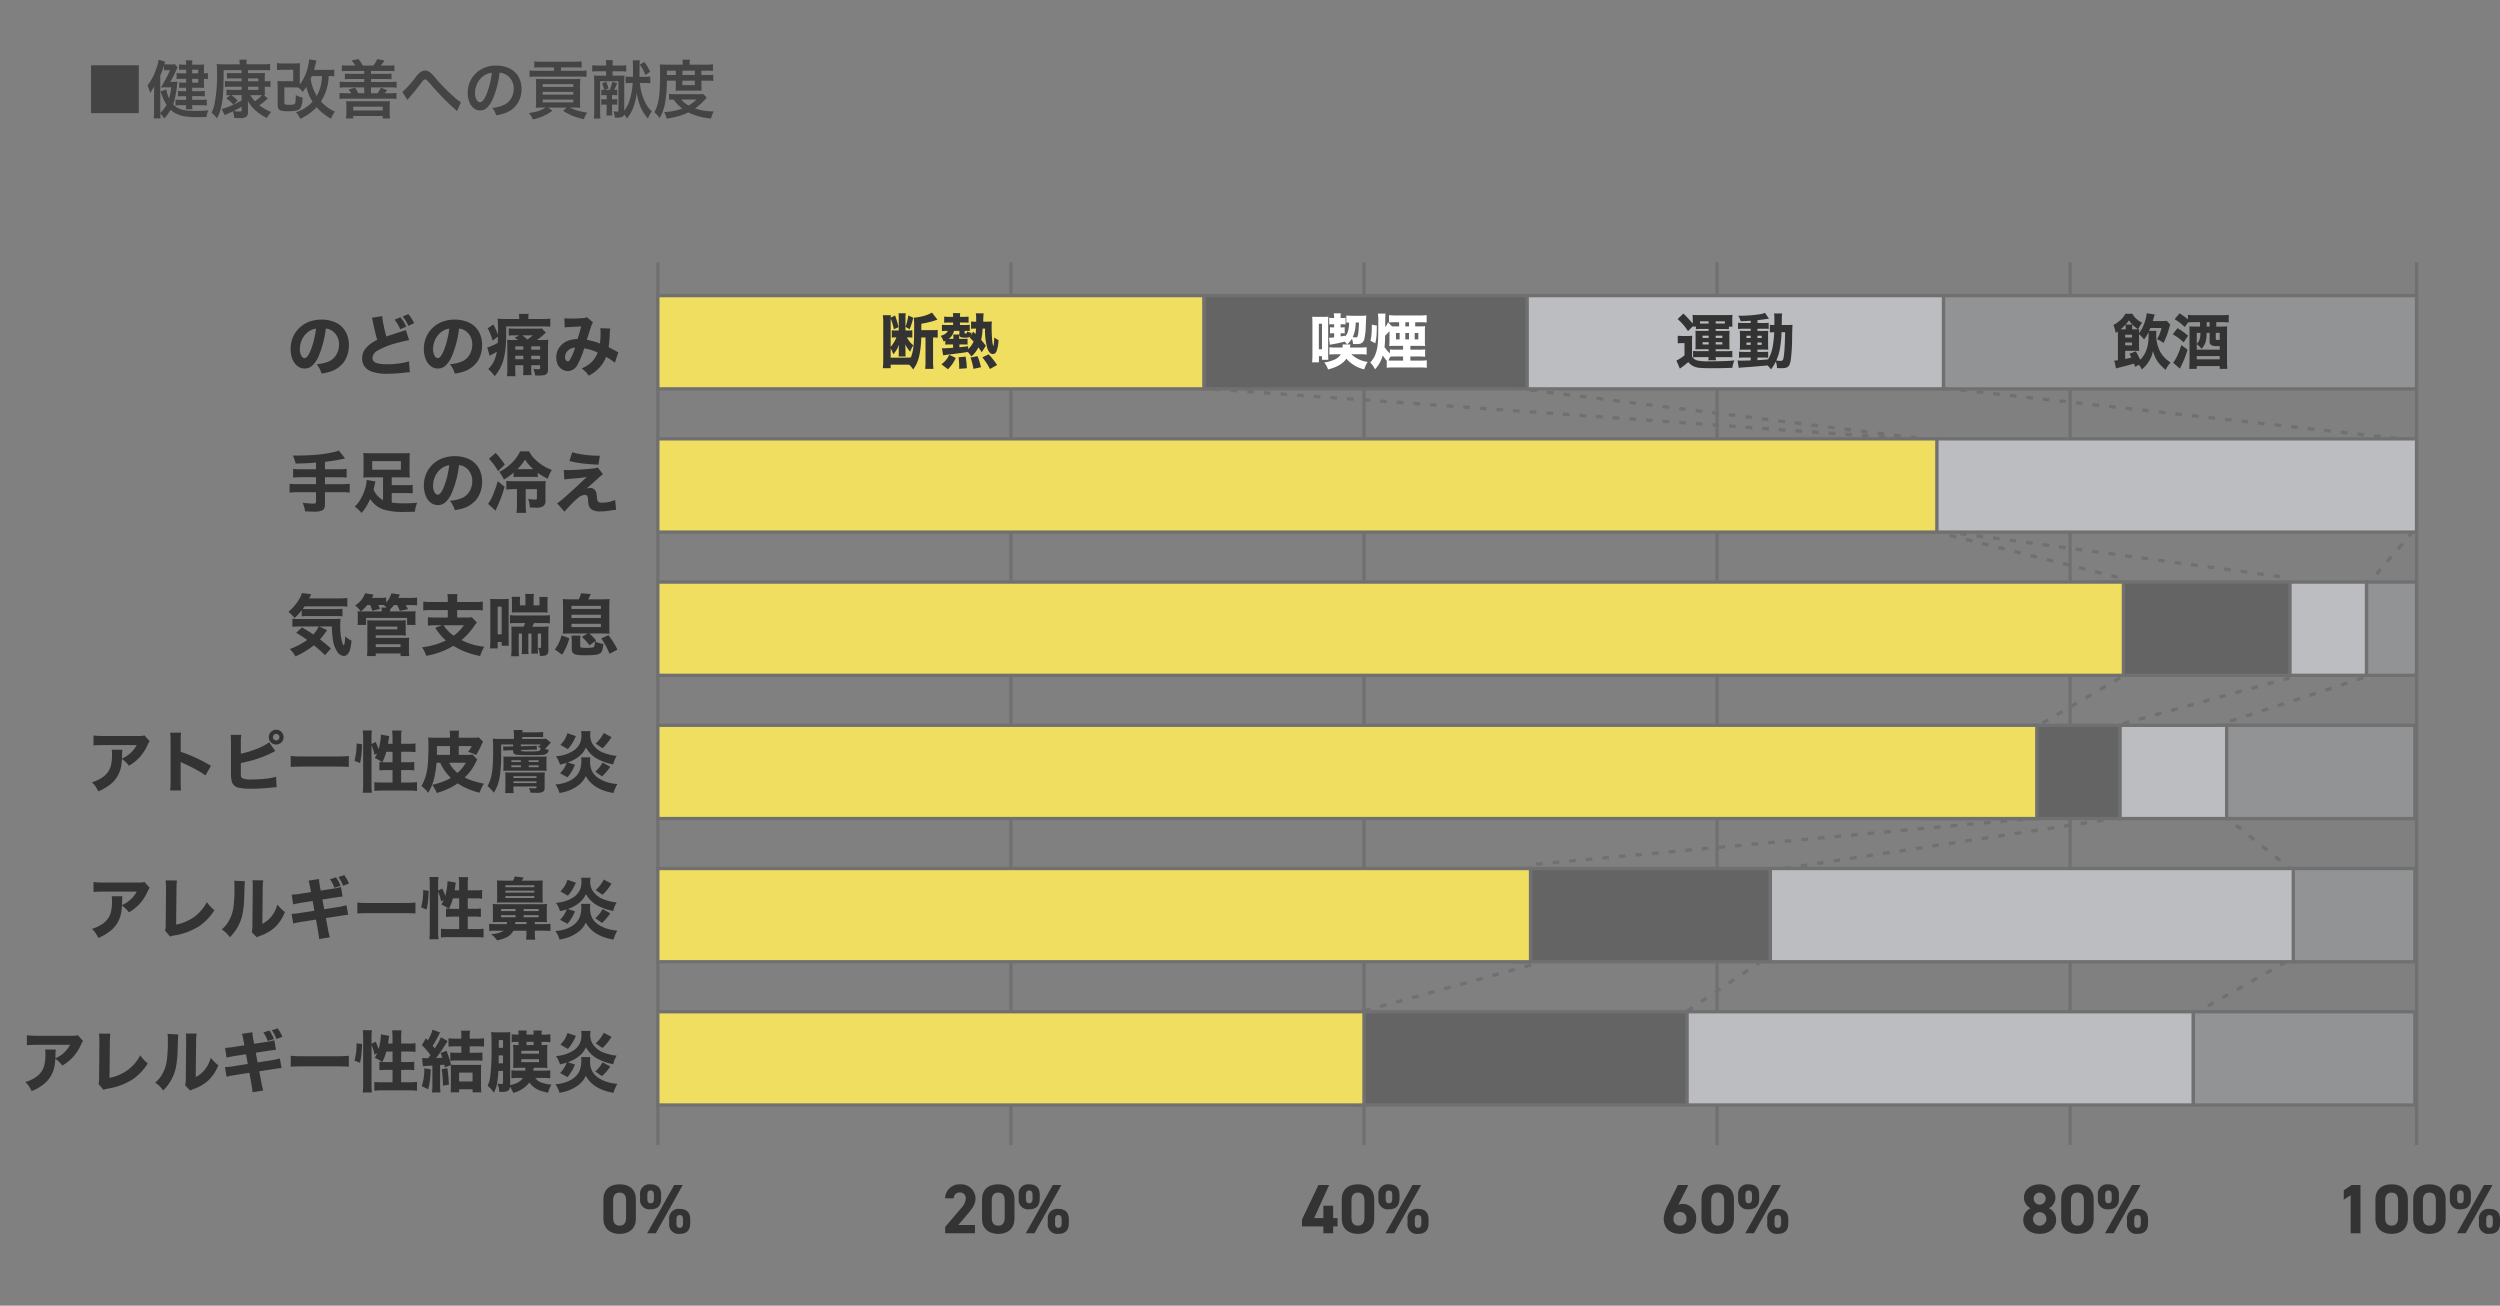
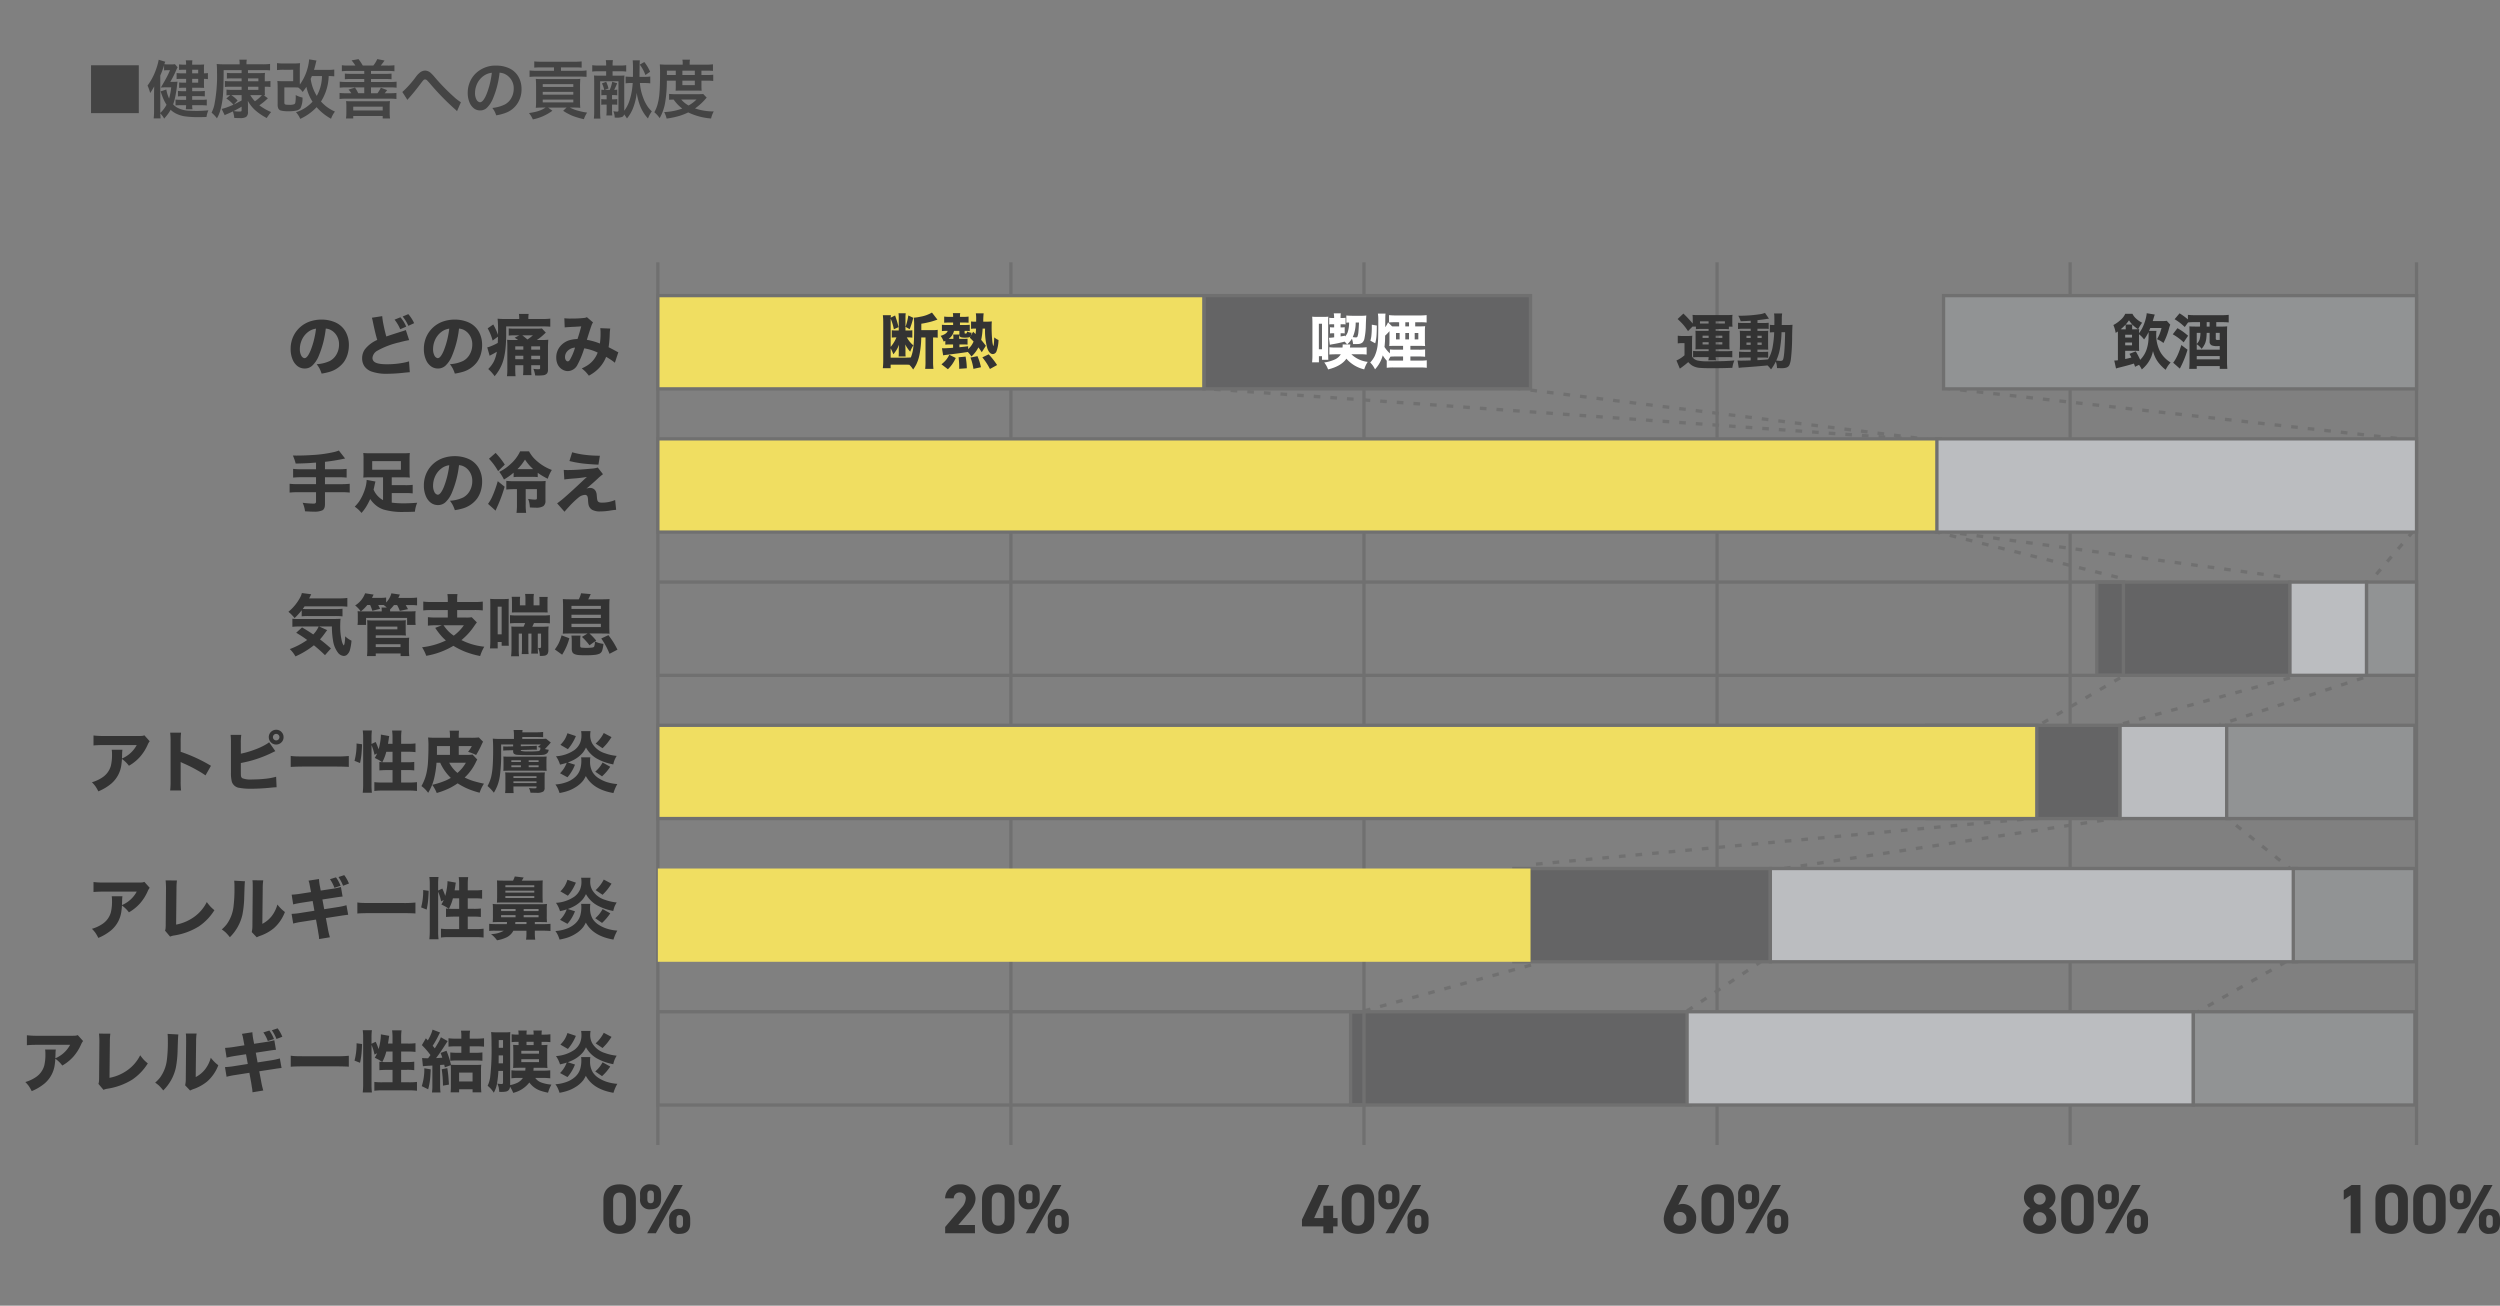
<svg xmlns="http://www.w3.org/2000/svg" width="750.559" height="392" viewBox="0 0 750.559 392">
  <rect x="0" y="0" width="750.559" height="392" fill="#808080" stroke="none" />
  <g id="img_kenko82" transform="translate(-927 -7357)">
    <path id="パス_16444" data-name="パス 16444" d="M0,0,224,16" transform="translate(1286.5 7473.5)" fill="none" stroke="#707070" stroke-width="1" stroke-dasharray="2 3" />
    <path id="パス_16445" data-name="パス 16445" d="M0,0,56,14" transform="translate(1507.5 7516.5)" fill="none" stroke="#707070" stroke-width="1" stroke-dasharray="2 3" />
    <path id="パス_16446" data-name="パス 16446" d="M24,0,0,14" transform="translate(1539.5 7560.5)" fill="none" stroke="#707070" stroke-width="1" stroke-dasharray="2 3" />
    <path id="パス_16447" data-name="パス 16447" d="M106,0,0,16" transform="translate(1457.5 7602.5)" fill="none" stroke="#707070" stroke-width="1" stroke-dasharray="2 3" />
    <path id="パス_16448" data-name="パス 16448" d="M152,0,0,14" transform="translate(1387.5 7602.5)" fill="none" stroke="#707070" stroke-width="1" stroke-dasharray="2 3" />
    <path id="パス_16449" data-name="パス 16449" d="M51,0,0,14" transform="translate(1563.5 7560.5)" fill="none" stroke="#707070" stroke-width="1" stroke-dasharray="2 3" />
    <path id="パス_16450" data-name="パス 16450" d="M20,16,0,0" transform="translate(1595.5 7602.5)" fill="none" stroke="#707070" stroke-width="1" stroke-dasharray="2 3" />
    <path id="パス_16451" data-name="パス 16451" d="M0,17,30,0" transform="translate(1585.5 7644.5)" fill="none" stroke="#707070" stroke-width="1" stroke-dasharray="2 3" />
    <path id="パス_16452" data-name="パス 16452" d="M0,16,24,0" transform="translate(1433.5 7644.5)" fill="none" stroke="#707070" stroke-width="1" stroke-dasharray="2 3" />
    <path id="パス_16453" data-name="パス 16453" d="M0,14,51,0" transform="translate(1336.5 7646.5)" fill="none" stroke="#707070" stroke-width="1" stroke-dasharray="2 3" />
    <path id="パス_16454" data-name="パス 16454" d="M43,0,0,14" transform="translate(1593.5 7560.5)" fill="none" stroke="#707070" stroke-width="1" stroke-dasharray="2 3" />
    <path id="パス_16455" data-name="パス 16455" d="M0,0,104,14" transform="translate(1510.5 7516.5)" fill="none" stroke="#707070" stroke-width="1" stroke-dasharray="2 3" />
    <path id="パス_16456" data-name="パス 16456" d="M12,0,0,14" transform="translate(1639.5 7516.5)" fill="none" stroke="#707070" stroke-width="1" stroke-dasharray="2 3" />
    <path id="パス_16457" data-name="パス 16457" d="M0,0,144,16" transform="translate(1510.5 7473.5)" fill="none" stroke="#707070" stroke-width="1" stroke-dasharray="2 3" />
    <path id="パス_16458" data-name="パス 16458" d="M0,0,129,16" transform="translate(1381.5 7473.5)" fill="none" stroke="#707070" stroke-width="1" stroke-dasharray="2 3" />
    <g id="グループ_2958" data-name="グループ 2958" transform="translate(-16 -1061.75)">
      <line id="線_303" data-name="線 303" y2="265" transform="translate(1140.5 8497.5)" fill="none" stroke="#707070" stroke-width="1" />
      <line id="線_303-2" data-name="線 303" y2="265" transform="translate(1246.5 8497.5)" fill="none" stroke="#707070" stroke-width="1" />
      <line id="線_303-3" data-name="線 303" y2="265" transform="translate(1352.5 8497.5)" fill="none" stroke="#707070" stroke-width="1" />
      <line id="線_303-4" data-name="線 303" y2="265" transform="translate(1458.5 8497.5)" fill="none" stroke="#707070" stroke-width="1" />
      <line id="線_303-5" data-name="線 303" y2="265" transform="translate(1564.5 8497.5)" fill="none" stroke="#707070" stroke-width="1" />
      <line id="線_303-6" data-name="線 303" y2="265" transform="translate(1668.5 8497.5)" fill="none" stroke="#707070" stroke-width="1" />
    </g>
    <g id="パス_16459" data-name="パス 16459" transform="translate(1124 7445.25)" fill="#f0de61">
      <path d="M 164.5 28.5 L 0.5 28.5 L 0.5 0.5 L 164.5 0.5 L 164.5 28.5 Z" stroke="none" />
      <path d="M 1 1 L 1 28 L 164 28 L 164 1 L 1 1 M 0 0 L 165 0 L 165 29 L 0 29 L 0 0 Z" stroke="none" fill="#707070" />
    </g>
    <g id="パス_16460" data-name="パス 16460" transform="translate(1124 7488.25)" fill="#f0de61">
      <path d="M 385.5 28.5 L 0.5 28.5 L 0.5 0.5 L 385.5 0.5 L 385.5 28.5 Z" stroke="none" />
      <path d="M 1 1 L 1 28 L 385 28 L 385 1 L 1 1 M 0 0 L 386 0 L 386 29 L 0 29 L 0 0 Z" stroke="none" fill="#707070" />
    </g>
    <g id="パス_16461" data-name="パス 16461" transform="translate(1508 7488.25)" fill="#bbbdc0">
      <path d="M 144.5 28.5 L 0.5 28.5 L 0.5 0.5 L 144.5 0.5 L 144.5 28.5 Z" stroke="none" />
      <path d="M 1 1 L 1 28 L 144 28 L 144 1 L 1 1 M 0 0 L 145 0 L 145 29 L 0 29 L 0 0 Z" stroke="none" fill="#707070" />
    </g>
    <g id="パス_16462" data-name="パス 16462" transform="translate(1556 7531.25)" fill="#646465">
      <path d="M 58.5 28.5 L 0.5 28.5 L 0.5 0.5 L 58.5 0.5 L 58.5 28.5 Z" stroke="none" />
      <path d="M 1 1 L 1 28 L 58 28 L 58 1 L 1 1 M 0 0 L 59 0 L 59 29 L 0 29 L 0 0 Z" stroke="none" fill="#707070" />
    </g>
    <g id="パス_16463" data-name="パス 16463" transform="translate(1505 7574.25)" fill="#646465">
      <path d="M 58.5 28.5 L 0.5 28.5 L 0.5 0.5 L 58.5 0.5 L 58.5 28.5 Z" stroke="none" />
      <path d="M 1 1 L 1 28 L 58 28 L 58 1 L 1 1 M 0 0 L 59 0 L 59 29 L 0 29 L 0 0 Z" stroke="none" fill="#707070" />
    </g>
    <g id="パス_16464" data-name="パス 16464" transform="translate(1381 7617.25)" fill="#646465">
      <path d="M 77.5 28.5 L 0.5 28.5 L 0.5 0.5 L 77.5 0.5 L 77.5 28.5 Z" stroke="none" />
      <path d="M 1 1 L 1 28 L 77 28 L 77 1 L 1 1 M 0 0 L 78 0 L 78 29 L 0 29 L 0 0 Z" stroke="none" fill="#707070" />
    </g>
    <g id="パス_16465" data-name="パス 16465" transform="translate(1332 7660.25)" fill="#646465">
      <path d="M 102.5 28.5 L 0.5 28.5 L 0.5 0.5 L 102.5 0.5 L 102.5 28.5 Z" stroke="none" />
      <path d="M 1 1 L 1 28 L 102 28 L 102 1 L 1 1 M 0 0 L 103 0 L 103 29 L 0 29 L 0 0 Z" stroke="none" fill="#707070" />
    </g>
    <g id="パス_16466" data-name="パス 16466" transform="translate(1433 7660.25)" fill="#bbbdc0">
      <path d="M 152.5 28.5 L 0.5 28.5 L 0.5 0.5 L 152.5 0.5 L 152.5 28.5 Z" stroke="none" />
      <path d="M 1 1 L 1 28 L 152 28 L 152 1 L 1 1 M 0 0 L 153 0 L 153 29 L 0 29 L 0 0 Z" stroke="none" fill="#707070" />
    </g>
    <g id="パス_16467" data-name="パス 16467" transform="translate(1458 7617.25)" fill="#bbbdc0">
      <path d="M 158.5 28.5 L 0.5 28.5 L 0.5 0.5 L 158.5 0.5 L 158.5 28.5 Z" stroke="none" />
      <path d="M 1 1 L 1 28 L 158 28 L 158 1 L 1 1 M 0 0 L 159 0 L 159 29 L 0 29 L 0 0 Z" stroke="none" fill="#707070" />
    </g>
    <g id="パス_16468" data-name="パス 16468" transform="translate(1614 7531.25)" fill="#bbbdc0">
      <path d="M 23.5 28.5 L 0.5 28.5 L 0.5 0.5 L 23.5 0.5 L 23.5 28.5 Z" stroke="none" />
      <path d="M 1 1 L 1 28 L 23 28 L 23 1 L 1 1 M 0 0 L 24 0 L 24 29 L 0 29 L 0 0 Z" stroke="none" fill="#707070" />
    </g>
    <g id="パス_16469" data-name="パス 16469" transform="translate(1563 7574.25)" fill="#bbbdc0">
      <path d="M 33.5 28.5 L 0.5 28.5 L 0.5 0.5 L 33.5 0.5 L 33.5 28.5 Z" stroke="none" />
      <path d="M 1 1 L 1 28 L 33 28 L 33 1 L 1 1 M 0 0 L 34 0 L 34 29 L 0 29 L 0 0 Z" stroke="none" fill="#707070" />
    </g>
    <g id="パス_16470" data-name="パス 16470" transform="translate(1595 7574.25)" fill="#919394">
      <path d="M 57 28.5 L 0.5 28.5 L 0.5 0.5 L 57 0.5 L 57 28.5 Z" stroke="none" />
      <path d="M 1 1 L 1 28 L 56.5 28 L 56.5 1 L 1 1 M 0 0 L 57.5 0 L 57.5 29 L 0 29 L 0 0 Z" stroke="none" fill="#707070" />
    </g>
    <g id="パス_16471" data-name="パス 16471" transform="translate(1615 7617.25)" fill="#919394">
      <path d="M 37 28.5 L 0.5 28.5 L 0.5 0.5 L 37 0.5 L 37 28.5 Z" stroke="none" />
      <path d="M 1 1 L 1 28 L 36.5 28 L 36.5 1 L 1 1 M 0 0 L 37.5 0 L 37.5 29 L 0 29 L 0 0 Z" stroke="none" fill="#707070" />
    </g>
    <g id="パス_16472" data-name="パス 16472" transform="translate(1585 7660.25)" fill="#919394">
      <path d="M 67 28.5 L 0.5 28.5 L 0.5 0.5 L 67 0.5 L 67 28.5 Z" stroke="none" />
      <path d="M 1 1 L 1 28 L 66.5 28 L 66.5 1 L 1 1 M 0 0 L 67.5 0 L 67.5 29 L 0 29 L 0 0 Z" stroke="none" fill="#707070" />
    </g>
    <g id="パス_16473" data-name="パス 16473" transform="translate(1637 7531.25)" fill="#919394">
      <path d="M 15.5 28.5 L 0.5 28.5 L 0.5 0.5 L 15.5 0.5 L 15.5 28.5 Z" stroke="none" />
      <path d="M 1 1 L 1 28 L 15 28 L 15 1 L 1 1 M 0 0 L 16 0 L 16 29 L 0 29 L 0 0 Z" stroke="none" fill="#707070" />
    </g>
    <g id="パス_16474" data-name="パス 16474" transform="translate(1124 7531.25)" fill="#f0de61">
-       <path d="M 440.5 28.5 L 0.5 28.5 L 0.5 0.5 L 440.5 0.5 L 440.5 28.5 Z" stroke="none" />
      <path d="M 1 1 L 1 28 L 440 28 L 440 1 L 1 1 M 0 0 L 441 0 L 441 29 L 0 29 L 0 0 Z" stroke="none" fill="#707070" />
    </g>
    <g id="パス_16475" data-name="パス 16475" transform="translate(1124 7574.25)" fill="#f0de61">
      <path d="M 414.5 28.5 L 0.5 28.5 L 0.5 0.5 L 414.5 0.5 L 414.5 28.5 Z" stroke="none" />
      <path d="M 1 1 L 1 28 L 414 28 L 414 1 L 1 1 M 0 0 L 415 0 L 415 29 L 0 29 L 0 0 Z" stroke="none" fill="#707070" />
    </g>
    <g id="パス_16476" data-name="パス 16476" transform="translate(1124 7617.25)" fill="#f0de61">
      <path d="M 262.5 28.5 L 0.5 28.5 L 0.5 0.5 L 262.5 0.5 L 262.5 28.5 Z" stroke="none" />
-       <path d="M 1 1 L 1 28 L 262 28 L 262 1 L 1 1 M 0 0 L 263 0 L 263 29 L 0 29 L 0 0 Z" stroke="none" fill="#707070" />
    </g>
    <g id="パス_16477" data-name="パス 16477" transform="translate(1124 7660.25)" fill="#f0de61">
-       <path d="M 212.5 28.5 L 0.5 28.5 L 0.5 0.5 L 212.5 0.5 L 212.5 28.5 Z" stroke="none" />
      <path d="M 1 1 L 1 28 L 212 28 L 212 1 L 1 1 M 0 0 L 213 0 L 213 29 L 0 29 L 0 0 Z" stroke="none" fill="#707070" />
    </g>
    <g id="パス_16478" data-name="パス 16478" transform="translate(1288 7445.25)" fill="#646465">
      <path d="M 98.5 28.5 L 0.5 28.5 L 0.5 0.5 L 98.5 0.5 L 98.5 28.5 Z" stroke="none" />
      <path d="M 1 1 L 1 28 L 98 28 L 98 1 L 1 1 M 0 0 L 99 0 L 99 29 L 0 29 L 0 0 Z" stroke="none" fill="#707070" />
    </g>
    <g id="パス_16479" data-name="パス 16479" transform="translate(1385 7445.25)" fill="#bbbdc0">
-       <path d="M 125.5 28.5 L 0.5 28.5 L 0.5 0.5 L 125.5 0.5 L 125.5 28.5 Z" stroke="none" />
-       <path d="M 1 1 L 1 28 L 125 28 L 125 1 L 1 1 M 0 0 L 126 0 L 126 29 L 0 29 L 0 0 Z" stroke="none" fill="#707070" />
-     </g>
+       </g>
    <g id="パス_16480" data-name="パス 16480" transform="translate(1510 7445.25)" fill="#919394">
      <path d="M 142.5 28.5 L 0.5 28.5 L 0.5 0.5 L 142.5 0.5 L 142.5 28.5 Z" stroke="none" />
      <path d="M 1 1 L 1 28 L 142 28 L 142 1 L 1 1 M 0 0 L 143 0 L 143 29 L 0 29 L 0 0 Z" stroke="none" fill="#707070" />
    </g>
    <path id="パス_16481" data-name="パス 16481" d="M-88.193-12.607a29.484,29.484,0,0,1-2.139,8.271,8.248,8.248,0,0,1-1.943,2.881,3.249,3.249,0,0,1-2.227.84,3.5,3.5,0,0,1-2.246-.771A4.76,4.76,0,0,1-98.1-3.193a7.977,7.977,0,0,1-.645-3.281,8.852,8.852,0,0,1,1.064-4.307,8.521,8.521,0,0,1,1.719-2.178,8.557,8.557,0,0,1,3.3-1.875,10.828,10.828,0,0,1,3.184-.469,10.177,10.177,0,0,1,4.082.811,6.612,6.612,0,0,1,3.232,2.969,8.139,8.139,0,0,1,.908,3.9,9.49,9.49,0,0,1-.391,2.72,7.827,7.827,0,0,1-1.123,2.339A8.213,8.213,0,0,1-87.383.479a18.276,18.276,0,0,1-2.061.439,10.2,10.2,0,0,0-.684-1.641,10.138,10.138,0,0,0-.791-1.191,10.7,10.7,0,0,0,3.945-.967,4.969,4.969,0,0,0,2.021-2.012,5.865,5.865,0,0,0,.742-2.91A4.9,4.9,0,0,0-85.273-11a4.37,4.37,0,0,0-1.855-1.377A4.248,4.248,0,0,0-88.193-12.607Zm-2.93.029a4.91,4.91,0,0,0-2.393,1,6.2,6.2,0,0,0-2.061,2.861,6.7,6.7,0,0,0-.4,2.266,4.041,4.041,0,0,0,.41,1.943,1.448,1.448,0,0,0,.762.732.657.657,0,0,0,.234.049q.879,0,1.855-2.393a25.353,25.353,0,0,0,1.25-4.307Q-91.25-11.455-91.123-12.578Zm23.574-2.705L-65.781-16a13.078,13.078,0,0,1,1,1.367,12.214,12.214,0,0,1,.742,1.445l-1.8.781A12.182,12.182,0,0,0-67.549-15.283Zm2.441-.947,1.689-.713a11.387,11.387,0,0,1,1.748,2.715l-1.729.8a14.784,14.784,0,0,0-.8-1.523Q-64.512-15.439-65.107-16.23Zm-9.238.371,3.1-.479a20.554,20.554,0,0,0,.391,2.607q.41,2.061.84,3.506,1.172-.43,5.059-1.65a6.953,6.953,0,0,0,.791-.293l1,3.027q-1.475.264-2.988.684A24.394,24.394,0,0,0-72.7-5.967,2.792,2.792,0,0,0-74.18-3.789a1.467,1.467,0,0,0,.469,1.084q.84.811,3.8.811a25.55,25.55,0,0,0,5.645-.576q.615-.146,1.064-.293L-62.969.5q-.479.02-1.689.146a47.692,47.692,0,0,1-5.01.322A13.629,13.629,0,0,1-74.4.313a4.387,4.387,0,0,1-2.236-1.67,4.262,4.262,0,0,1-.645-2.334,4.676,4.676,0,0,1,.811-2.656A9.581,9.581,0,0,1-72.744-9.2q-.605-2.012-1.289-5.342A12.311,12.311,0,0,0-74.346-15.859Zm26.152,3.252a29.484,29.484,0,0,1-2.139,8.271,8.248,8.248,0,0,1-1.943,2.881,3.249,3.249,0,0,1-2.227.84,3.5,3.5,0,0,1-2.246-.771A4.76,4.76,0,0,1-58.1-3.193a7.977,7.977,0,0,1-.645-3.281,8.852,8.852,0,0,1,1.064-4.307,8.521,8.521,0,0,1,1.719-2.178,8.557,8.557,0,0,1,3.3-1.875,10.828,10.828,0,0,1,3.184-.469,10.177,10.177,0,0,1,4.082.811,6.612,6.612,0,0,1,3.232,2.969,8.139,8.139,0,0,1,.908,3.9,9.49,9.49,0,0,1-.391,2.72,7.827,7.827,0,0,1-1.123,2.339A8.213,8.213,0,0,1-47.383.479a18.276,18.276,0,0,1-2.061.439,10.2,10.2,0,0,0-.684-1.641,10.139,10.139,0,0,0-.791-1.191,10.7,10.7,0,0,0,3.945-.967,4.969,4.969,0,0,0,2.021-2.012,5.865,5.865,0,0,0,.742-2.91A4.9,4.9,0,0,0-45.273-11a4.37,4.37,0,0,0-1.855-1.377A4.248,4.248,0,0,0-48.193-12.607Zm-2.93.029a4.91,4.91,0,0,0-2.393,1,6.2,6.2,0,0,0-2.061,2.861,6.7,6.7,0,0,0-.4,2.266,4.041,4.041,0,0,0,.41,1.943,1.448,1.448,0,0,0,.762.732.657.657,0,0,0,.234.049q.879,0,1.855-2.393a25.353,25.353,0,0,0,1.25-4.307Q-51.25-11.455-51.123-12.578ZM-30.439-9.17q-.342-.244-1.045-.693l1.4-.713h-1.338a16.594,16.594,0,0,0-1.846.078v-2.148a19.3,19.3,0,0,0,2.021.078h6.143a17.872,17.872,0,0,0,1.807-.068l1.172,1.26q-.1.078-.2.166-.127.117-.293.264A14.239,14.239,0,0,1-24.844-9.17h1.484a15.729,15.729,0,0,0,1.973-.088q-.088,1.006-.1,2.275V-.234A1.814,1.814,0,0,1-21.729.8a1.627,1.627,0,0,1-1.094.6,12.028,12.028,0,0,1-1.748.088q-.264,0-.762-.01a7.033,7.033,0,0,0-.537-2A9.923,9.923,0,0,0-24.414-.4a1.1,1.1,0,0,0,.459-.059q.107-.059.107-.3v-.85h-2.666V-.566a18.3,18.3,0,0,0,.078,1.943h-2.529a16.994,16.994,0,0,0,.078-1.943V-1.611h-2.422V-.469A19.894,19.894,0,0,0-31.221,1.7H-33.8a16.912,16.912,0,0,0,.117-2.178V-7.656q-.01-.8-.068-1.572a14.371,14.371,0,0,0,1.475.059Zm-.869,5.752h2.422V-4.453h-2.422Zm7.461,0V-4.453h-2.666v1.035Zm0-2.861v-.986h-2.666v.986Zm-5.039-.986h-2.422v.986h2.422Zm-.312-3.311q.8.605,1.543,1.25a15.716,15.716,0,0,0,1.65-1.25Zm-.918-4.9v-.205A7.48,7.48,0,0,0-30.205-17h2.92a7.064,7.064,0,0,0-.088,1.328v.2h4.063a20.2,20.2,0,0,0,2.52-.117v2.422q-.908-.088-2.217-.088H-34.033V-10.6q-.039,5.908-1.357,8.906A12.752,12.752,0,0,1-37.5,1.689,11.9,11.9,0,0,0-39.424-.459a9.1,9.1,0,0,0,1.67-2.227,10.735,10.735,0,0,0,.918-2.959q-.84.508-1.631.908-.215.107-.527.3l-.723-2.52a3.975,3.975,0,0,0,.693-.2,16.841,16.841,0,0,0,2.461-1.133q.049-.85.068-1.895L-38.1-9a15.606,15.606,0,0,0-1.494-3.672l1.68-1.162A19.075,19.075,0,0,1-36.484-10.7v-.205q.01-.723.01-.918a32.883,32.883,0,0,0-.137-3.75,24.936,24.936,0,0,0,2.568.1Zm13.652,2.52-.107-2.754a14.208,14.208,0,0,0,2.051.1,34.075,34.075,0,0,0,3.906-.186,1.845,1.845,0,0,0,.8-.244l1.855,1.582a3.665,3.665,0,0,0-.439.879q-.557,1.553-1.416,4.355A18.325,18.325,0,0,1-5.9-8.115a20.827,20.827,0,0,0,.2-3.145,9.421,9.421,0,0,0-.088-1.465l3,.117A9.99,9.99,0,0,0-2.93-11.2a34.323,34.323,0,0,1-.352,4.189q.146.068.42.215,1.094.566,1.68.889a5.913,5.913,0,0,0,.82.41L-1.4-2.344a14.322,14.322,0,0,0-1.162-.869q-.732-.488-1.465-.9A10.268,10.268,0,0,1-6.26-.645,11.616,11.616,0,0,1-9.209,1.533Q-9.824.752-10.244.313a10.814,10.814,0,0,0-1.094-.947q.83-.4,1.328-.693A7.773,7.773,0,0,0-6.562-5.4,15.079,15.079,0,0,0-10.6-6.67a27.089,27.089,0,0,1-2.021,4.922A3.353,3.353,0,0,1-15.508.166a3.2,3.2,0,0,1-1.709-.508,3.459,3.459,0,0,1-1.4-1.6A4.806,4.806,0,0,1-19-3.916a5.158,5.158,0,0,1,.928-3.027A5.748,5.748,0,0,1-14.707-9.2a9.946,9.946,0,0,1,2.09-.273q.615-1.846,1.113-3.8-.957.088-2.725.166Q-15.742-13.027-16.465-12.959Zm3.105,6.064a3.421,3.421,0,0,0-2.354,1.123,2.544,2.544,0,0,0-.654,1.719,1.567,1.567,0,0,0,.283.977.683.683,0,0,0,.557.313q.293,0,.605-.439A16.337,16.337,0,0,0-13.359-6.895Z" transform="translate(1113 7468.25)" fill="#333" />
    <path id="パス_16482" data-name="パス 16482" d="M-9,.264Q-9.65.229-10.459.229h-4.148V1.283h-2.347a18.722,18.722,0,0,0,.123-2.206v-11.5a20.02,20.02,0,0,0-.114-2.206h2.426q-.053.36-.079.747l1.327-.659q.448,1.318.633,1.951t.4,1.556l-1.406.642a14.3,14.3,0,0,0-.958-3.182v8.464a10.6,10.6,0,0,0,1.222-1.767,10.247,10.247,0,0,0,.51-1.072h-.158a10.386,10.386,0,0,0-1.239.053v-2.2a11.614,11.614,0,0,0,1.283.062h.809v-3.814a9.778,9.778,0,0,0-.07-1.345h2.162a9.354,9.354,0,0,0-.07,1.371v3.788h.888a6.28,6.28,0,0,0,1.169-.07v2.232a7.732,7.732,0,0,0-1.362-.079h-.29A8.739,8.739,0,0,0-7.8-5.563a8.143,8.143,0,0,0-.932,1.907,9.947,9.947,0,0,1-1.494-2.18q.044.571.07,1.283v1.31a6.968,6.968,0,0,0,.053,1.02h-2.118a7.576,7.576,0,0,0,.053-1.046V-4.342q.009-.369.053-1.072l.018-.325a9.365,9.365,0,0,1-1.7,2.856,10.4,10.4,0,0,0-.809-1.775v2.786h4.192q1.187,0,1.872-.07A10.805,10.805,0,0,0-7.91-4.2,24.588,24.588,0,0,0-7.6-7.374q.053-1.731.053-4a21.859,21.859,0,0,0-.1-2.5,11.974,11.974,0,0,0,1.828-.264,10.4,10.4,0,0,0,3.612-1.274l1.652,2.136-.123.035q-.281.079-.58.185-.914.308-1.477.448-1.731.422-2.663.545v1.934h3.357A8.992,8.992,0,0,0-.483-10.23v2.373a8.527,8.527,0,0,0-1.389-.079V-.642A18.885,18.885,0,0,0-1.758,1.5H-4.245A15.578,15.578,0,0,0-4.14-.65V-7.937H-5.414A29.038,29.038,0,0,1-5.959-2.7,12.263,12.263,0,0,1-6.908.158a11.2,11.2,0,0,1-.949,1.529A6.847,6.847,0,0,0-9,.264Zm-.3-14.8,1.485.694A23.109,23.109,0,0,1-8.9-10.415l-1.239-.712A18.372,18.372,0,0,0-9.3-14.537Zm21.041,9.58A9.431,9.431,0,0,1,9.65-2.224a10.855,10.855,0,0,0-1.09-1.362l-.483.079q-2,.316-4.157.571-1.063.123-1.819.22-.58.079-.94.149L.791-4.711l.2.018q.193.009.246.009l.316-.009Q2.672-4.72,4.14-4.843v-.984H2.883a8.025,8.025,0,0,0-1.072.062v-1.16q-.185.088-.5.229A6.56,6.56,0,0,0,.4-8.42Q2.2-8.938,2.522-9.914H2.109a10.34,10.34,0,0,0-1.327.07v-1.907a9.978,9.978,0,0,0,1.389.07H4.148v-.729h-1.4a12.7,12.7,0,0,0-1.283.053v-1.854a9.2,9.2,0,0,0,1.424.088H4.148v-.229a4.328,4.328,0,0,0-.079-.879H6.284a3.7,3.7,0,0,0-.079.87v.237H7.277a8.109,8.109,0,0,0,1.512-.088v1.854a10.837,10.837,0,0,0-1.266-.053H6.205v.729H7.761a12.5,12.5,0,0,0,1.389-.062v1.89a11.334,11.334,0,0,0-1.336-.062h-.22v.6a.239.239,0,0,0,.035.158.415.415,0,0,0,.237.044q.325,0,.378-.149a1.468,1.468,0,0,0,.07-.466A4.2,4.2,0,0,0,9.7-9.343a3.49,3.49,0,0,1-.237.879.98.98,0,0,1-.694.51,5.764,5.764,0,0,1-1.081.07A4.2,4.2,0,0,1,6.521-8a.636.636,0,0,1-.413-.369,1.245,1.245,0,0,1-.079-.422,6.248,6.248,0,0,0-.062,1.055v.22H7.374a8.277,8.277,0,0,0,1.107-.053v1.784a10.108,10.108,0,0,0-1.134-.044h-1.3V-5q.976-.1,2.61-.3v.861a6.39,6.39,0,0,0,1.635-2.276q-.4-.422-1.151-1.169l1.02-1.775.729.7A14.261,14.261,0,0,0,11.03-10.6h-.352a6.776,6.776,0,0,0-1.143.079v-2.224a7.616,7.616,0,0,0,1.169.07h.36v-.466q.009-.422.009-.571a9.774,9.774,0,0,0-.105-1.468h2.347a18.516,18.516,0,0,0-.114,2l-.009.5H14.2a13.441,13.441,0,0,0,1.573-.079,12.1,12.1,0,0,0-.062,1.327,43.626,43.626,0,0,0,.193,4.6,8.076,8.076,0,0,0,.176,1.046q.105.4.141.4.105,0,.193-.993.053-.642.079-1.582a5.033,5.033,0,0,0,1.283.791,10.506,10.506,0,0,1-.589,3.34,1.229,1.229,0,0,1-1.107.879q-1.037,0-1.661-1.731a19.28,19.28,0,0,1-.677-5.915h-.738a19.807,19.807,0,0,1-.431,3.384q.633.747,1.406,1.775l-1.23,1.934Q12.12-4.456,11.742-4.957ZM4.228-7.515v-.229a6.5,6.5,0,0,0-.062-1.072H6.029v-1.1H4.412a3.941,3.941,0,0,1-1.6,2.4ZM8.262,1.31l-2.294.167q.009-.369.009-.545a22.591,22.591,0,0,0-.193-2.918l2.109-.2A21.215,21.215,0,0,1,8.262,1.31ZM12.516.993l-2.268.5A15.974,15.974,0,0,0,9.36-1.9l2.1-.422q.378.9.58,1.538T12.516.993ZM17.35.343,15.2,1.529A17.759,17.759,0,0,0,12.92-1.96l1.907-.914A23.4,23.4,0,0,1,17.35.343ZM2.584,1.608.65.123A9.747,9.747,0,0,0,2.074-1.239a8.3,8.3,0,0,0,.932-1.5l1.942.967A13.6,13.6,0,0,1,3.876.105,11.92,11.92,0,0,1,2.584,1.608Z" transform="translate(1209 7466.25)" fill="#333" />
    <path id="パス_16483" data-name="パス 16483" d="M-3.1-10.08c0-3.381-2.268-4.6-4.872-4.6s-4.872,1.218-4.872,4.62v5.628c0,3.255,2.268,4.62,4.872,4.62S-3.1-1.176-3.1-4.431Zm-2.94.273v5.124c0,1.554-.63,2.394-1.932,2.394-1.323,0-1.953-.84-1.953-2.394V-9.807c0-1.554.63-2.394,1.953-2.394C-6.667-12.2-6.037-11.361-6.037-9.807ZM8.411-14.49.3,0h2.6l8.085-14.49ZM13.22-4.2c0-2.058-1.113-3.108-3.171-3.108A2.815,2.815,0,0,0,6.9-4.2v1.239a2.827,2.827,0,0,0,3.15,3.15c2.268,0,3.171-1.26,3.171-3.15ZM10.049-1.638c-.672,0-.966-.42-.966-1.323V-4.137c0-.945.336-1.323.966-1.323.672,0,1.008.357,1.008,1.323v1.176C11.057-2.058,10.742-1.638,10.049-1.638ZM4.484-11.571c0-2.058-1.113-3.108-3.192-3.108a2.809,2.809,0,0,0-3.129,3.108v1.239a2.821,2.821,0,0,0,3.129,3.15c2.289,0,3.192-1.26,3.192-3.15ZM1.313-9.009c-.693,0-.966-.42-.966-1.323v-1.176c0-.945.336-1.323.966-1.323.672,0,1.008.357,1.008,1.323v1.176C2.321-9.429,2.006-9.009,1.313-9.009Z" transform="translate(1121 7727.25)" fill="#333" />
    <path id="パス_16484" data-name="パス 16484" d="M-9.292-2.478h-5l2.982-3.507c.924-1.092,2.184-2.583,2.184-4.494a4.308,4.308,0,0,0-4.578-4.2,4.287,4.287,0,0,0-4.557,4.2h2.6a1.729,1.729,0,0,1,1.806-1.764,1.7,1.7,0,0,1,1.806,1.764A4.438,4.438,0,0,1-13.387-7.6L-18.238-1.89V0h8.946Zm11.865-7.6c0-3.381-2.268-4.6-4.872-4.6s-4.872,1.218-4.872,4.62v5.628C-7.171-1.176-4.9.189-2.3.189s4.872-1.365,4.872-4.62Zm-2.94.273v5.124C-.367-3.129-1-2.289-2.3-2.289c-1.323,0-1.953-.84-1.953-2.394V-9.807c0-1.554.63-2.394,1.953-2.394C-1-12.2-.367-11.361-.367-9.807ZM14.081-14.49,5.975,0h2.6l8.085-14.49ZM18.889-4.2c0-2.058-1.113-3.108-3.171-3.108A2.815,2.815,0,0,0,12.569-4.2v1.239a2.827,2.827,0,0,0,3.15,3.15c2.268,0,3.171-1.26,3.171-3.15ZM15.719-1.638c-.672,0-.966-.42-.966-1.323V-4.137c0-.945.336-1.323.966-1.323.672,0,1.008.357,1.008,1.323v1.176C16.727-2.058,16.412-1.638,15.719-1.638Zm-5.565-9.933c0-2.058-1.113-3.108-3.192-3.108a2.809,2.809,0,0,0-3.129,3.108v1.239a2.821,2.821,0,0,0,3.129,3.15c2.289,0,3.192-1.26,3.192-3.15ZM6.983-9.009c-.693,0-.966-.42-.966-1.323v-1.176c0-.945.336-1.323.966-1.323.672,0,1.008.357,1.008,1.323v1.176C7.991-9.429,7.676-9.009,6.983-9.009Z" transform="translate(1229 7727.25)" fill="#333" />
    <path id="パス_16485" data-name="パス 16485" d="M-14.164-14.49-19.121-4.1v2.037h6.426V0h2.94V-2.058h1.323v-2.5H-9.754v-3.7h-2.94v3.7h-2.772l4.515-9.933ZM2.573-10.08c0-3.381-2.268-4.6-4.872-4.6s-4.872,1.218-4.872,4.62v5.628C-7.171-1.176-4.9.189-2.3.189s4.872-1.365,4.872-4.62Zm-2.94.273v5.124C-.367-3.129-1-2.289-2.3-2.289c-1.323,0-1.953-.84-1.953-2.394V-9.807c0-1.554.63-2.394,1.953-2.394C-1-12.2-.367-11.361-.367-9.807ZM14.081-14.49,5.975,0h2.6l8.085-14.49ZM18.889-4.2c0-2.058-1.113-3.108-3.171-3.108A2.815,2.815,0,0,0,12.569-4.2v1.239a2.827,2.827,0,0,0,3.15,3.15c2.268,0,3.171-1.26,3.171-3.15ZM15.719-1.638c-.672,0-.966-.42-.966-1.323V-4.137c0-.945.336-1.323.966-1.323.672,0,1.008.357,1.008,1.323v1.176C16.727-2.058,16.412-1.638,15.719-1.638Zm-5.565-9.933c0-2.058-1.113-3.108-3.192-3.108a2.809,2.809,0,0,0-3.129,3.108v1.239a2.821,2.821,0,0,0,3.129,3.15c2.289,0,3.192-1.26,3.192-3.15ZM6.983-9.009c-.693,0-.966-.42-.966-1.323v-1.176c0-.945.336-1.323.966-1.323.672,0,1.008.357,1.008,1.323v1.176C7.991-9.429,7.676-9.009,6.983-9.009Z" transform="translate(1337 7727.25)" fill="#333" />
    <path id="パス_16486" data-name="パス 16486" d="M-11.119-14.49h-3.15l-2.919,5.9a10.09,10.09,0,0,0-1.323,4.137c0,3.213,2.184,4.641,4.893,4.641,2.688,0,4.851-1.449,4.851-4.662A4.07,4.07,0,0,0-12.736-8.8a3.122,3.122,0,0,0-1.407.273ZM-15.571-4.347a1.833,1.833,0,0,1,1.953-2.037,1.822,1.822,0,0,1,1.911,2.037,1.829,1.829,0,0,1-1.911,2.058A1.839,1.839,0,0,1-15.571-4.347ZM2.573-10.08c0-3.381-2.268-4.6-4.872-4.6s-4.872,1.218-4.872,4.62v5.628C-7.171-1.176-4.9.189-2.3.189s4.872-1.365,4.872-4.62Zm-2.94.273v5.124C-.367-3.129-1-2.289-2.3-2.289c-1.323,0-1.953-.84-1.953-2.394V-9.807c0-1.554.63-2.394,1.953-2.394C-1-12.2-.367-11.361-.367-9.807ZM14.081-14.49,5.975,0h2.6l8.085-14.49ZM18.889-4.2c0-2.058-1.113-3.108-3.171-3.108A2.815,2.815,0,0,0,12.569-4.2v1.239a2.827,2.827,0,0,0,3.15,3.15c2.268,0,3.171-1.26,3.171-3.15ZM15.719-1.638c-.672,0-.966-.42-.966-1.323V-4.137c0-.945.336-1.323.966-1.323.672,0,1.008.357,1.008,1.323v1.176C16.727-2.058,16.412-1.638,15.719-1.638Zm-5.565-9.933c0-2.058-1.113-3.108-3.192-3.108a2.809,2.809,0,0,0-3.129,3.108v1.239a2.821,2.821,0,0,0,3.129,3.15c2.289,0,3.192-1.26,3.192-3.15ZM6.983-9.009c-.693,0-.966-.42-.966-1.323v-1.176c0-.945.336-1.323.966-1.323.672,0,1.008.357,1.008,1.323v1.176C7.991-9.429,7.676-9.009,6.983-9.009Z" transform="translate(1445 7727.25)" fill="#333" />
    <path id="パス_16487" data-name="パス 16487" d="M-18.574-4.032c0,2.709,2.247,4.221,4.935,4.221S-8.7-1.323-8.7-4.032a3.824,3.824,0,0,0-2.163-3.486A3.617,3.617,0,0,0-8.914-10.71c0-2.562-2.247-3.969-4.725-3.969-2.457,0-4.725,1.407-4.725,3.969a3.617,3.617,0,0,0,1.953,3.192A3.9,3.9,0,0,0-18.574-4.032Zm2.94-.273a1.983,1.983,0,0,1,1.995-2.016,2.013,2.013,0,0,1,2.016,2.016,2.035,2.035,0,0,1-2.016,2.037A1.99,1.99,0,0,1-15.634-4.305Zm.189-6.111A1.788,1.788,0,0,1-13.639-12.2a1.8,1.8,0,0,1,1.806,1.785,1.824,1.824,0,0,1-1.806,1.827A1.81,1.81,0,0,1-15.445-10.416Zm18.018.336c0-3.381-2.268-4.6-4.872-4.6s-4.872,1.218-4.872,4.62v5.628C-7.171-1.176-4.9.189-2.3.189s4.872-1.365,4.872-4.62Zm-2.94.273v5.124C-.367-3.129-1-2.289-2.3-2.289c-1.323,0-1.953-.84-1.953-2.394V-9.807c0-1.554.63-2.394,1.953-2.394C-1-12.2-.367-11.361-.367-9.807ZM14.081-14.49,5.975,0h2.6l8.085-14.49ZM18.889-4.2c0-2.058-1.113-3.108-3.171-3.108A2.815,2.815,0,0,0,12.569-4.2v1.239a2.827,2.827,0,0,0,3.15,3.15c2.268,0,3.171-1.26,3.171-3.15ZM15.719-1.638c-.672,0-.966-.42-.966-1.323V-4.137c0-.945.336-1.323.966-1.323.672,0,1.008.357,1.008,1.323v1.176C16.727-2.058,16.412-1.638,15.719-1.638Zm-5.565-9.933c0-2.058-1.113-3.108-3.192-3.108a2.809,2.809,0,0,0-3.129,3.108v1.239a2.821,2.821,0,0,0,3.129,3.15c2.289,0,3.192-1.26,3.192-3.15ZM6.983-9.009c-.693,0-.966-.42-.966-1.323v-1.176c0-.945.336-1.323.966-1.323.672,0,1.008.357,1.008,1.323v1.176C7.991-9.429,7.676-9.009,6.983-9.009Z" transform="translate(1553 7727.25)" fill="#333" />
    <path id="パス_16488" data-name="パス 16488" d="M-17.335-14.49h-2.646l-2.373,1.6v2.835l2.079-1.365V0h2.94ZM-3.1-10.08c0-3.381-2.268-4.6-4.872-4.6s-4.872,1.218-4.872,4.62v5.628c0,3.255,2.268,4.62,4.872,4.62S-3.1-1.176-3.1-4.431Zm-2.94.273v5.124c0,1.554-.63,2.394-1.932,2.394-1.323,0-1.953-.84-1.953-2.394V-9.807c0-1.554.63-2.394,1.953-2.394C-6.667-12.2-6.037-11.361-6.037-9.807Zm14.28-.273c0-3.381-2.268-4.6-4.872-4.6S-1.5-13.461-1.5-10.059v5.628C-1.5-1.176.767.189,3.371.189s4.872-1.365,4.872-4.62ZM5.3-9.807v5.124c0,1.554-.63,2.394-1.932,2.394-1.323,0-1.953-.84-1.953-2.394V-9.807c0-1.554.63-2.394,1.953-2.394C4.673-12.2,5.3-11.361,5.3-9.807ZM19.751-14.49,11.645,0h2.6l8.085-14.49ZM24.56-4.2c0-2.058-1.113-3.108-3.171-3.108A2.815,2.815,0,0,0,18.239-4.2v1.239a2.827,2.827,0,0,0,3.15,3.15c2.268,0,3.171-1.26,3.171-3.15ZM21.389-1.638c-.672,0-.966-.42-.966-1.323V-4.137c0-.945.336-1.323.966-1.323.672,0,1.008.357,1.008,1.323v1.176C22.4-2.058,22.082-1.638,21.389-1.638Zm-5.565-9.933c0-2.058-1.113-3.108-3.192-3.108A2.809,2.809,0,0,0,9.5-11.571v1.239a2.821,2.821,0,0,0,3.129,3.15c2.289,0,3.192-1.26,3.192-3.15ZM12.653-9.009c-.693,0-.966-.42-.966-1.323v-1.176c0-.945.336-1.323.966-1.323.672,0,1.008.357,1.008,1.323v1.176C13.661-9.429,13.346-9.009,12.653-9.009Z" transform="translate(1653 7727.25)" fill="#333" />
    <path id="パス_16489" data-name="パス 16489" d="M-7.321-6.688a34.585,34.585,0,0,1-3.665.791,7.654,7.654,0,0,0-.765.167l-.264-2.109A10.215,10.215,0,0,0-10.45-7.98V-9.2h-.325a7.3,7.3,0,0,0-.932.062v-1.881a5.344,5.344,0,0,0,.932.062h.316v-.949h-.562a5.592,5.592,0,0,0-.914.062v-2a5.3,5.3,0,0,0,.914.062h.554a7.642,7.642,0,0,0-.105-1.406h2.118a8.537,8.537,0,0,0-.079,1.406h.563a5.506,5.506,0,0,0,.94-.062v2a5.728,5.728,0,0,0-.932-.062h-.562v.949H-8.2a5.21,5.21,0,0,0,.914-.062v1.881A5.494,5.494,0,0,0-8.2-9.2h-.316v.967q.536-.1,1.345-.237v.264a4.454,4.454,0,0,0,.738-1.178,9.1,9.1,0,0,0,.466-3.041,7.663,7.663,0,0,0-.835.062v-2.171q.413.053,1.09.07l.659.018H-2.47A12.15,12.15,0,0,0-.8-14.528q-.07.6-.149,3A20.745,20.745,0,0,1-1.362-7.62a2.189,2.189,0,0,1-.686,1.266A2.318,2.318,0,0,1-3.3-5.968q-.237.018-.905.018-.176,0-.58-.009a6.171,6.171,0,0,0-.334-1.6A8.09,8.09,0,0,1-6.565-5.845,6.577,6.577,0,0,0-7.321-6.688Zm2.452-1.354a7.348,7.348,0,0,0,.923.088q.36,0,.466-.193a4.768,4.768,0,0,0,.308-1.459q.088-.923.176-2.821H-3.99A10.755,10.755,0,0,1-4.869-8.042ZM-6.785-1.564q-1.5,2.224-5.493,3.226A7.785,7.785,0,0,0-13.43-.431,11.088,11.088,0,0,0-10.4-1.266,3.954,3.954,0,0,0-8.464-2.892H-9.923l-.932.026q-.7.018-1.037.062V-5.01a13.931,13.931,0,0,0,2,.1h1.942A6.025,6.025,0,0,0-7.9-5.546q0-.132-.009-.281h2.329q-.044.229-.132.914h2.918A14.958,14.958,0,0,0-.7-5.01v2.215a15.309,15.309,0,0,0-2.092-.1h-2.5A8.489,8.489,0,0,0-.378-.606a8.254,8.254,0,0,0-1.046,2.25A10.143,10.143,0,0,1-6.785-1.564Zm-5.423-12.612q-.035.448-.044,1.951v9.079q0,1.441.044,1.907h-1.9V-2.312h-.923V-.475h-2.048a20.636,20.636,0,0,0,.1-2.294v-9.369q0-1.143-.07-2.039a10.8,10.8,0,0,0,1.274.062h2.224A12,12,0,0,0-12.208-14.177Zm-2.839,2.118V-4.4h.94v-7.655ZM4.878-11.021A5.9,5.9,0,0,0,5.713-12.5l1.222,1.23q.369.009.817.009h1.3v-1.248H7.866a16.522,16.522,0,0,0-1.846.07v-2.206a18.258,18.258,0,0,0,2.127.1H15.17a16.588,16.588,0,0,0,2.136-.105v2.232a15.919,15.919,0,0,0-1.846-.088H13.878v1.248h1.31q1.037,0,1.67-.062a12.878,12.878,0,0,0-.07,1.441v3.05a11.022,11.022,0,0,0,.07,1.477q-.606-.062-1.74-.062H12.428v1.151h2.531a13.822,13.822,0,0,0,1.89-.088v2.215a15.711,15.711,0,0,0-1.89-.088H12.428V-.984h2.883a15.469,15.469,0,0,0,2.039-.1V1.178a15.008,15.008,0,0,0-2.039-.114H7.374a15.362,15.362,0,0,0-2.039.105V-.958a9.787,9.787,0,0,1-1.2-1.6,9.978,9.978,0,0,1-2.32,4.184,10.388,10.388,0,0,0-.7-1.178A8.086,8.086,0,0,0,.369-.413,7.923,7.923,0,0,0,1.7-2.312a11.337,11.337,0,0,0,.94-3.683q.105-.976.123-2.382.035-2.487.035-5A10.911,10.911,0,0,0,2.672-15.1h2.3a7.123,7.123,0,0,0-.062.729q-.018.536-.026,2.54v.4ZM4.852-8.49l-.009.343a25.072,25.072,0,0,1-.185,3.059A9.36,9.36,0,0,0,6.284-3.155V-4.342a16.269,16.269,0,0,0,1.934.079h2.021V-5.414H7.8q-1.187,0-1.714.053a13.519,13.519,0,0,0,.07-1.459V-9.826A13.245,13.245,0,0,1,4.852-8.49ZM5.845-1.02q.642.035,1.529.035h2.865V-2.224H8.191q-1.257,0-1.74.053A7.107,7.107,0,0,0,5.845-1.02ZM9.2-9.281H8.112v1.925H9.2Zm1.705,1.925h1.116V-9.281H10.907Zm0-3.9h1.116v-1.248H10.907Zm2.821,3.9h1.09V-9.281h-1.09ZM1.872-6.179.422-6.97A8.922,8.922,0,0,0,.7-8.271a23.529,23.529,0,0,0,.149-2.944v-.554l1.512.255Q2.338-9.369,2.25-8.332A12.094,12.094,0,0,1,1.872-6.179Z" transform="translate(1338 7466.25)" fill="#fff" />
    <path id="パス_16490" data-name="パス 16490" d="M-11.848-11.2h-1.028l-1.345,1.354A17.943,17.943,0,0,0-15.68-11.8q-.633-.712-1.661-1.67l1.731-1.635q.694.633,1.652,1.679.835.914,1.151,1.318l.009-.176v-1.23a12.011,12.011,0,0,0-.062-1.2q.642.062,1.758.062h8.5q.993,0,1.749-.07a6.363,6.363,0,0,0-.07,1.169v1.169a7.475,7.475,0,0,0,.079,1.2H-1.951v.782a8.47,8.47,0,0,0-1.266-.07h-2.7v.58h2.707a14.628,14.628,0,0,0,1.477-.053q-.062.615-.062,1.4v2.777a13.623,13.623,0,0,0,.062,1.433Q-2.479-4.4-3.208-4.4H-5.915v.58h3.094a15.508,15.508,0,0,0,1.9-.07v1.916q-.316-.053-1.916-.062H-5.915a5.153,5.153,0,0,0,.1.94H-8.13a7.793,7.793,0,0,0,.105-.94h-2.848a14.515,14.515,0,0,0-1.828.07V-3.894a15.147,15.147,0,0,0,1.793.07h2.883V-4.4h-2.5q-.835,0-1.468.053.044-.431.044-1.433V-8.561q0-1.02-.044-1.4.554.053,1.468.053h2.487v-.58h-2.5a10.17,10.17,0,0,0-1.31.07Zm1.222-.914h2.584v-.668h-2.584Zm4.711,0h2.769v-.668H-5.915ZM-8.033-8.473H-9.844V-7.8h1.811Zm2.118,0V-7.8h2v-.677Zm-2.109,1.96H-9.844v.677h1.819Zm2.109,0v.677h2v-.677Zm-11.382.36V-8.464a10.32,10.32,0,0,0,1.468.088h1.512a10.259,10.259,0,0,0,1.38-.079q-.07.659-.079,2v4.236a2.974,2.974,0,0,0,.58.694,3.034,3.034,0,0,0,1.187.536,14.512,14.512,0,0,0,2.979.22q5.467,0,7.963-.272Q-.562-.378-.686.062a10.463,10.463,0,0,0-.22,1.116Q-3.946,1.3-6.891,1.3h-.562q-1.978-.009-3.129-.1A5.214,5.214,0,0,1-13.034.457a5.532,5.532,0,0,1-1.116-1A26.091,26.091,0,0,1-16.356,1.2q-.211.149-.316.229l-1.02-2.452a9.451,9.451,0,0,0,2.417-1.564V-6.24h-.853A8.877,8.877,0,0,0-17.3-6.152ZM4.6-12.955q-1.521.105-3,.149a7.7,7.7,0,0,0-.721-1.652A41.331,41.331,0,0,0,7.286-14.9a6.406,6.406,0,0,0,1.6-.422l1.2,1.74a2.07,2.07,0,0,0-.246.035l-.5.062q-.035.009-.272.044-.6.1-1.8.237l-.633.079v.853H8.3a12.788,12.788,0,0,0,1.7-.079v1.854a7.257,7.257,0,0,0-1.222-.062H6.627V-9.9H8.4q1.011,0,1.477-.044a15.057,15.057,0,0,0-.053,1.573v2.5q.009,1.169.044,1.617-.5-.035-1.6-.035H6.627V-3.6H8.121q1.151,0,1.723-.062v1.846a5.367,5.367,0,0,0-1.151-.088H6.627v.782q1.1-.044,2.5-.167l.686-.062a10.915,10.915,0,0,0,1.318-3.428,29.1,29.1,0,0,0,.519-4.729,12.877,12.877,0,0,0-1.292.07v-2.3a6.627,6.627,0,0,0,1.134.07h.211q.009-.536.009-1.1,0-1.415-.035-1.846-.026-.264-.079-.527h2.452a8.538,8.538,0,0,0-.105,1.556q-.018.958-.026,1.916h1.521a16.6,16.6,0,0,0,1.723-.07q-.079.765-.123,3.472a57.833,57.833,0,0,1-.369,6.794A6.5,6.5,0,0,1,16.225.308a1.491,1.491,0,0,1-.932.809,4.184,4.184,0,0,1-1.283.167h-.519q-.642-.009-.984-.026a6.788,6.788,0,0,0-.36-1.969,14.8,14.8,0,0,1-1.441,2.364A8.572,8.572,0,0,0,9.65.457L9.035.519Q5.08.888,2.127,1.072,1.7,1.1,1.011,1.2L.65-1.02q.466.044,1.125.044.993,0,2.821-.07v-.861H2.813q-1.028,0-1.714.07V-3.683A14.766,14.766,0,0,0,2.821-3.6H4.6V-4.28h-1.5q-1.143,0-1.784.044.062-.571.062-1.705V-8.288q0-1.072-.062-1.661.642.053,1.8.053H4.6v-.659H2.5a15.582,15.582,0,0,0-1.705.079v-1.881A13.991,13.991,0,0,0,2.5-12.27H4.6Zm0,4.509H3.331v.668H4.6Zm2.03,0v.668H7.9v-.668ZM4.6-6.416H3.331v.694H4.6Zm2.03,0v.694H7.9v-.694Zm5.651,5.405A10.314,10.314,0,0,0,13.518-.9a.888.888,0,0,0,.7-.229q.536-.642.694-7.3l.026-1.081H13.86a34.9,34.9,0,0,1-.5,5.063A14.877,14.877,0,0,1,12.278-1.011Z" transform="translate(1448 7466.25)" fill="#333" />
    <path id="パス_16491" data-name="パス 16491" d="M-6.8-9.914h2.215a6.831,6.831,0,0,0-.062,1.028,10.813,10.813,0,0,0,1.274,5.4A9.058,9.058,0,0,0-.325-.422,9.581,9.581,0,0,0-1.151.6q-.281.431-.677,1.169a12.388,12.388,0,0,1-2.3-2.355A8.965,8.965,0,0,1-5.221-2.6q-.176-.439-.4-1.248a11.162,11.162,0,0,1-.527,1.74,9.7,9.7,0,0,1-2.83,3.771A8.308,8.308,0,0,0-9.817.281L-11,.87q-.2-.589-.343-.976-1.389.457-4.377,1.2a8.732,8.732,0,0,0-1,.29L-17.244-1a9.226,9.226,0,0,0,1.09-.088V-8.851q0-.439-.018-.879-.264.185-.659.422a9.33,9.33,0,0,0-.686-2.364A9.649,9.649,0,0,0-15.4-13.157a5.28,5.28,0,0,0,1.45-1.881h2.162A4.69,4.69,0,0,0-10.573-13.5a7.061,7.061,0,0,0,1.7,1.143,11.087,11.087,0,0,0-1.2,1.942q.158-.009.316-.026A9.46,9.46,0,0,0-9.817-9.22a9.786,9.786,0,0,0,1.187-1.969A14.018,14.018,0,0,0-7.6-14.476a5.151,5.151,0,0,0,.088-.738l2.426.4q-.114.308-.255.782l-.141.457-.167.554-.053.167h2.7a9.9,9.9,0,0,0,1.512-.079l1.055,1.16a9.1,9.1,0,0,0-.308.888,21.116,21.116,0,0,1-1.74,4.614,8.69,8.69,0,0,0-.888-.633,7.064,7.064,0,0,0-1.037-.51,12.006,12.006,0,0,0,.835-1.714,14.6,14.6,0,0,0,.519-1.652H-6.425Q-6.565-10.468-6.8-9.914Zm-.158.343A10.126,10.126,0,0,1-8.306-7.339,7.045,7.045,0,0,0-9.817-8.886v3.27q0,1.143.053,1.74a13.743,13.743,0,0,0-1.389-.053h-2.821v2.461q.861-.158,1.863-.448-.211-.448-.58-1.107l1.9-.738a25.757,25.757,0,0,1,1.327,2.54A8.035,8.035,0,0,0-7.532-4.368,11.581,11.581,0,0,0-6.97-7.453q.035-.729.035-1.459Q-6.935-9.07-6.961-9.571Zm-6.855-.809V-11a4.915,4.915,0,0,0-.062-.773,12.34,12.34,0,0,1-1.459,1.38q.211.009.571.009Zm1.942,0h.659q.5,0,1.107-.035A9.741,9.741,0,0,1-11.812-11.8a4.452,4.452,0,0,0-.062.809Zm-1.951-1.441h2a9.666,9.666,0,0,1-1.011-1.266A9.8,9.8,0,0,1-13.825-11.821Zm-.149,3.9h2.057v-.826h-2.057Zm0,1.512v.835h2.057v-.835ZM4.86-13.359V-14.73a16.443,16.443,0,0,0,2.109.105h8.024a16.407,16.407,0,0,0,2.118-.105v2.285q-.879-.088-1.986-.088H13.377v1.327H14.9a14.956,14.956,0,0,0,1.767-.07q-.062.519-.062,2.065V-.932a22.718,22.718,0,0,0,.1,2.426H14.423V.659H7.515v.835H5.247q.1-.976.1-2.373v-8.49q0-1.371-.062-1.9.554.062,1.819.062H8.5v-1.327H6.908a18.94,18.94,0,0,0-2,.088l-.984,1.371q-.87-.809-1.521-1.31Q1.767-12.867.87-13.421l1.485-1.758A18.794,18.794,0,0,1,4.86-13.359ZM10.5-9.316q-.009.677-.088,1.433a6.725,6.725,0,0,1-.36,1.652A6.431,6.431,0,0,1,8.974-4.518,5.11,5.11,0,0,0,7.515-5.9V-4.28h6.9V-5.353q-.519.018-.835.018a3.916,3.916,0,0,1-1.564-.229,1.157,1.157,0,0,1-.633-1.16V-9.316Zm0-1.89h.879v-1.327H10.5ZM8.622-9.316H7.515V-6a3.527,3.527,0,0,0,.844-1.31A6.979,6.979,0,0,0,8.622-9.316ZM14.414-7.2V-9.316H13.228v1.7q0,.272.114.352a1.041,1.041,0,0,0,.51.079Q13.992-7.189,14.414-7.2Zm-6.9,4.843v.984h6.9v-.984ZM1.723-10.723q.993.58,1.635,1.028.624.448,1.556,1.239L3.586-6.469A16.59,16.59,0,0,0,.316-8.886ZM4.746-4.254A29.669,29.669,0,0,1,2.435,1.415l-2-1.767a8.051,8.051,0,0,0,.615-.9A13.157,13.157,0,0,0,1.96-3.076q.431-1,.932-2.584Z" transform="translate(1579 7466.25)" fill="#333" />
    <path id="パス_16492" data-name="パス 16492" d="M-91.123-13.369l-.547.039q-2.031.186-5.566.254a12.593,12.593,0,0,0-.84-2.412q.693.01,1.045.01,2.227,0,4.678-.156a38.488,38.488,0,0,0,6.748-.928,10.551,10.551,0,0,0,1.338-.43l1.875,2.393a58.128,58.128,0,0,1-6.045,1v2.236h3.828a22.022,22.022,0,0,0,2.676-.117v2.617a25.353,25.353,0,0,0-2.637-.107h-3.867v2.08H-83.6A21.689,21.689,0,0,0-81-7.012v2.646A21.54,21.54,0,0,0-83.6-4.482h-4.834V-.908q0,1.494-.82,1.885a5.791,5.791,0,0,1-2.432.391q-.967,0-2.744-.117a8.05,8.05,0,0,0-.713-2.559,27.887,27.887,0,0,0,3.281.254.868.868,0,0,0,.605-.156.65.65,0,0,0,.137-.469v-2.8h-5.322a21.689,21.689,0,0,0-2.607.117V-7.012a21.689,21.689,0,0,0,2.607.117h5.322v-2.08h-4.2A26.376,26.376,0,0,0-98-8.867v-2.617a21.764,21.764,0,0,0,2.666.117h4.209ZM-71.006-2.1V-8.945h-3.877q-1.309,0-2.051.078.068-.645.078-1.777v-3.887a15.269,15.269,0,0,0-.078-1.719,21.1,21.1,0,0,0,2.275.088h9.424a20.124,20.124,0,0,0,2.275-.088,15.762,15.762,0,0,0-.078,1.719v3.887a15.625,15.625,0,0,0,.078,1.777q-.762-.078-2.041-.078h-3.389v2.354h4.1a16.99,16.99,0,0,0,2.188-.1v2.568a18.593,18.593,0,0,0-2.187-.1h-4.1v2.881a28.254,28.254,0,0,0,3.584.205q1.777,0,4.053-.176a9.537,9.537,0,0,0-.684,2.686q-1.738.078-3.311.078a20.21,20.21,0,0,1-6.1-.723A7.341,7.341,0,0,1-73.633-.977a8,8,0,0,1-1.221-1.455A22.271,22.271,0,0,1-76.025-.186a13.041,13.041,0,0,1-1.445,1.934A9.288,9.288,0,0,0-79.5-.137,12.494,12.494,0,0,0-78.193-1.67a14.605,14.605,0,0,0,1.738-3.662,10.1,10.1,0,0,0,.537-2.842l2.637.488q-.088.313-.264,1.123-.146.713-.3,1.3A6.476,6.476,0,0,0-71.006-2.1Zm5.371-11.7h-8.623v2.578h8.623Zm17.441,1.191a29.484,29.484,0,0,1-2.139,8.271,8.248,8.248,0,0,1-1.943,2.881,3.249,3.249,0,0,1-2.227.84,3.5,3.5,0,0,1-2.246-.771A4.76,4.76,0,0,1-58.1-3.193a7.977,7.977,0,0,1-.645-3.281,8.852,8.852,0,0,1,1.064-4.307,8.521,8.521,0,0,1,1.719-2.178,8.557,8.557,0,0,1,3.3-1.875,10.828,10.828,0,0,1,3.184-.469,10.177,10.177,0,0,1,4.082.811,6.612,6.612,0,0,1,3.232,2.969,8.139,8.139,0,0,1,.908,3.9,9.49,9.49,0,0,1-.391,2.72,7.827,7.827,0,0,1-1.123,2.339A8.213,8.213,0,0,1-47.383.479a18.276,18.276,0,0,1-2.061.439,10.2,10.2,0,0,0-.684-1.641,10.139,10.139,0,0,0-.791-1.191,10.7,10.7,0,0,0,3.945-.967,4.969,4.969,0,0,0,2.021-2.012,5.865,5.865,0,0,0,.742-2.91A4.9,4.9,0,0,0-45.273-11a4.37,4.37,0,0,0-1.855-1.377A4.248,4.248,0,0,0-48.193-12.607Zm-2.93.029a4.91,4.91,0,0,0-2.393,1,6.2,6.2,0,0,0-2.061,2.861,6.7,6.7,0,0,0-.4,2.266,4.041,4.041,0,0,0,.41,1.943,1.448,1.448,0,0,0,.762.732.657.657,0,0,0,.234.049q.879,0,1.855-2.393a25.353,25.353,0,0,0,1.25-4.307Q-51.25-11.455-51.123-12.578ZM-24.561-10.3v1.289a13.9,13.9,0,0,0-1.758-.078h-3.7A13.086,13.086,0,0,0-31.8-9v-1.348a18.633,18.633,0,0,1-2.9,2.061,15.8,15.8,0,0,0-1.4-2.3,13.354,13.354,0,0,0,3.33-2.295,11.714,11.714,0,0,0,2.93-3.867h2.666A9.875,9.875,0,0,0-25.625-14.6a14.67,14.67,0,0,0,2.139,1.8,13.794,13.794,0,0,0,3.164,1.641,11.743,11.743,0,0,0-1.23,2.646A21.2,21.2,0,0,1-24.561-10.3Zm-1.357-1.1a14.068,14.068,0,0,1-2.461-2.871q-.625.967-1.123,1.6a15.919,15.919,0,0,1-1.152,1.27h4.736ZM-30.8-5.391h-.879a20.711,20.711,0,0,0-2.314.117V-7.891a18,18,0,0,0,2.354.107h7.6a13.878,13.878,0,0,0,1.865-.078q-.068.693-.068,2.041v3.857A1.934,1.934,0,0,1-22.861-.3a4.038,4.038,0,0,1-2.285.469q-.6,0-1.777-.068a9.384,9.384,0,0,0-.166-1.4,7.362,7.362,0,0,0-.352-1.162,13.779,13.779,0,0,0,1.982.205,1.185,1.185,0,0,0,.527-.088q.127-.068.127-.342V-5.391h-3.369V-.771a17.223,17.223,0,0,0,.137,2.5h-2.9a16.737,16.737,0,0,0,.137-2.5Zm-6.4-10.889a23.853,23.853,0,0,1,2.754,3.516L-36.455-10.8A18.322,18.322,0,0,0-39.2-14.521Zm2.705,10.156A43.815,43.815,0,0,1-36.787.068q-.186.43-.43.986L-39.482-.977a12.056,12.056,0,0,0,1.191-2.012,33.43,33.43,0,0,0,1.729-4.8Zm19.453-7.715.82-2.627a25.181,25.181,0,0,0,4.229.811A37.2,37.2,0,0,0-5.9-15.43l-.43,2.686q-2.91-.137-4.844-.371A32.725,32.725,0,0,1-15.039-13.838ZM-16.582-8.3l-.166-2.881q.625.049,1.152.049,2.871,0,7.334-.439a7.01,7.01,0,0,0,1.729-.322l1.563,2.012A15.254,15.254,0,0,0-6.65-8.457Q-7.93-7.275-8.887-6.465q-.244.215-.449.4-.352.3-.615.508a3.164,3.164,0,0,1,1.045-.2A1.848,1.848,0,0,1-7.119-4.727a3.074,3.074,0,0,1,.254.9q.01.068.078.879a4.81,4.81,0,0,0,.146.928.882.882,0,0,0,.605.586,2.682,2.682,0,0,0,.781.088,9.885,9.885,0,0,0,3.936-.791l.3,2.949a17.153,17.153,0,0,0-1.816.225,19.07,19.07,0,0,1-2.949.254A4.756,4.756,0,0,1-8.213.811,2.4,2.4,0,0,1-9.3-.693a8.207,8.207,0,0,1-.156-1.367,3.566,3.566,0,0,0-.2-1.211.8.8,0,0,0-.791-.4,3.327,3.327,0,0,0-1.934.85A27.22,27.22,0,0,0-15.3,0Q-16,.742-16.523,1.387l-2.217-2.52a28.112,28.112,0,0,0,2.549-2.051q2.373-2.08,4.873-4.463.869-.83,1.523-1.416a41.987,41.987,0,0,1-4.473.508Q-15.908-8.408-16.582-8.3Z" transform="translate(1113 7509.25)" fill="#333" />
    <path id="パス_16493" data-name="パス 16493" d="M-95.42-12.031a20.906,20.906,0,0,1-2.139,2.344,11.261,11.261,0,0,0-1.855-1.885,14.367,14.367,0,0,0,3.555-4.355,4.793,4.793,0,0,0,.479-1.279l2.813.361-.137.283q-.322.654-.479.957h8.994a17.463,17.463,0,0,0,2.471-.127v2.627a21.058,21.058,0,0,0-2.471-.107H-94.551q-.244.361-.566.781.645.039,1.084.039h8.662a18.7,18.7,0,0,0,2.2-.1V-10.2a19.012,19.012,0,0,0-2.2-.1H-93.5a16.829,16.829,0,0,0-1.924.088Zm5.1,4.863h-5.488a18.782,18.782,0,0,0-2.412.107V-9.512a9.673,9.673,0,0,0,1.65.1h10.459q1.67,0,2.354-.078a18.1,18.1,0,0,0-.1,1.914,19.227,19.227,0,0,0,.479,4.795A4.24,4.24,0,0,0-83-1.758a1.966,1.966,0,0,0,.225.293,2.283,2.283,0,0,0,.254-.811,12.8,12.8,0,0,0,.146-1.943,7.11,7.11,0,0,0,1.9,1.309,13.83,13.83,0,0,1-.41,2.578,3.011,3.011,0,0,1-1.045,1.748,1.6,1.6,0,0,1-.879.264A2.415,2.415,0,0,1-84.58.635a7.839,7.839,0,0,1-1.436-3.6,24.39,24.39,0,0,1-.342-4.2h-3.818l2.412,1.1q-.225.254-.762,1.016a20.491,20.491,0,0,1-1.4,1.758q1.709,1.309,3.281,2.715l-1.787,2.021q-1.338-1.328-3.33-2.969a25.665,25.665,0,0,1-5.527,3.34A9.657,9.657,0,0,0-99-.381a22.961,22.961,0,0,0,5.225-2.734,38.45,38.45,0,0,0-3.3-2.168l1.748-1.6q1.66.947,3.369,2.109A8.106,8.106,0,0,0-90.322-7.168Zm21.436-4.521h5.439q1.484,0,2.227-.068a8.519,8.519,0,0,0-.068,1.26v1.553a8.286,8.286,0,0,0,.078,1.318h-2.568V-9.736H-76.1v2.109h-2.568a8.042,8.042,0,0,0,.088-1.309v-1.514a9.358,9.358,0,0,0-.068-1.309q.391.039.957.059-.332-.449-.566-.723a10.781,10.781,0,0,0-1.113-1.064,7.2,7.2,0,0,0,2.988-3.652l2.549.4q-.244.5-.488.977h2.432a11.57,11.57,0,0,0,1.816-.1v1.494A6.136,6.136,0,0,0-68.5-17.119l2.559.371-.146.3-.254.557-.068.146h3.564a15.229,15.229,0,0,0,2.061-.107V-13.5a14.3,14.3,0,0,0-1.934-.1H-64.2q.4.664.684,1.23l-2.451.518a11.1,11.1,0,0,0-.82-1.748h-.928A10.392,10.392,0,0,1-68.877-12.3l-.01.322Zm-5.986-1.924h-.859A10.78,10.78,0,0,1-77.666-11.7q.43.01,1.172.01h5.1v-.293a6.548,6.548,0,0,0-.059-.869h1.582a10.536,10.536,0,0,0-.937-.752q-.205-.01-.449-.01h-1.2q.361.674.576,1.152l-2.344.586A11.746,11.746,0,0,0-74.873-13.613ZM-75.82,1.719a21.181,21.181,0,0,0,.107-2.344V-7.783a11.729,11.729,0,0,0-.068-1.27,12.114,12.114,0,0,0,1.523.078h8.525a12.428,12.428,0,0,0,1.582-.078A11.535,11.535,0,0,0-64.2-7.744v1.729a13.29,13.29,0,0,0,.068,1.572q-.654-.059-1.494-.059h-7.568v.762h8.5a12.914,12.914,0,0,0,1.553-.068,11.205,11.205,0,0,0-.088,1.6V-.1a12.173,12.173,0,0,0,.107,1.816h-2.607V.928h-7.461v.791Zm2.627-8.857v.82H-66.7v-.82Zm0,5.283v.869h7.441v-.869Zm21.631-12.656v-.615a10.677,10.677,0,0,0-.117-1.768h3.027a11.014,11.014,0,0,0-.1,1.768v.615h5.078a18.805,18.805,0,0,0,2.617-.127v2.656a19.083,19.083,0,0,0-2.588-.117H-48.75v2.256h2.676a9.773,9.773,0,0,0,1.7-.1l1.543,1.553q-.166.2-.713.957a19.254,19.254,0,0,1-2.373,2.939q-.762.762-1.543,1.416a19.578,19.578,0,0,0,6.855,1.982,12.8,12.8,0,0,0-1.24,2.8A26.543,26.543,0,0,1-46.484.361a24.408,24.408,0,0,1-3.4-1.719,23.79,23.79,0,0,1-8.145,3,12.513,12.513,0,0,0-1.26-2.568,22.215,22.215,0,0,0,7.158-2.041A16.287,16.287,0,0,1-53.4-4.2a20.645,20.645,0,0,1-1.934-2.549l2-.781h-1.738a20.671,20.671,0,0,0-2.461.117V-9.961a21.964,21.964,0,0,0,2.549.117h3.418V-12.1h-4.8a19.989,19.989,0,0,0-2.559.117v-2.656a18.894,18.894,0,0,0,2.588.127Zm1.787,10.1a13.231,13.231,0,0,0,3.037-3.115h-6.1q.586.82,1.025,1.318A10.18,10.18,0,0,0-49.775-4.414Zm21.523-9.1v-2.021a7.243,7.243,0,0,0-.107-1.406H-25.7a7.535,7.535,0,0,0-.107,1.406v2.021h1.777v-1.357a8.761,8.761,0,0,0-.059-1.162h2.529a9.047,9.047,0,0,0-.068,1.328v2.041a9.931,9.931,0,0,0,.059,1.3q-.469-.02-1.387-.029h-7.93q-.9,0-1.445.039.039-.479.039-1.182v-2.207a11.86,11.86,0,0,0-.088-1.328h2.539a7.75,7.75,0,0,0-.068,1.2v1.357Zm-.088,5.322h-2.51a19.519,19.519,0,0,0-2.041.088v-2.461a16.477,16.477,0,0,0,2.051.088h7.852a13.321,13.321,0,0,0,2.08-.107v2.48a16.221,16.221,0,0,0-2.041-.088h-2.734q-.254.6-.518,1.094H-23.1a12.614,12.614,0,0,0,1.807-.088,18.669,18.669,0,0,0-.078,1.9V-.127a2.255,2.255,0,0,1-.244,1.2,1.416,1.416,0,0,1-1.064.547A7.72,7.72,0,0,1-23.7,1.68q-.068,0-.234-.01a5.5,5.5,0,0,0-.527-2.412l.156.02q.137.01.254.01.332,0,.41-.107a.547.547,0,0,0,.078-.322V-5.02h-.977V-.791q0,1.133.068,1.777h-2.051q.068-.625.078-1.807v-4.2h-.937V-.654A14.705,14.705,0,0,0-27.3,1.123h-2.07a15.852,15.852,0,0,0,.078-1.8V-5.02h-.967V-.381a17.777,17.777,0,0,0,.088,2.148h-2.393a16.241,16.241,0,0,0,.127-2.275V-5.391q0-1.2-.059-1.768.6.059,1.709.059h1.973A9.113,9.113,0,0,0-28.34-8.193Zm-10.508-7.275a11.854,11.854,0,0,0,1.416.059h2.813a12.316,12.316,0,0,0,1.377-.059q-.049.469-.049,1.914V-3.389q0,1.436.049,2h-2.148V-2.5h-1.191V-.586H-38.9a23.7,23.7,0,0,0,.107-2.559V-13.594Q-38.789-14.775-38.848-15.469Zm2.266,2.354v8.3h1.191v-8.3ZM-9.609-5.059h-5.225q-1.523,0-2.2.068.078-.762.078-2.324v-5.732q0-1.563-.078-2.354.859.078,2.461.078h2.344a8.331,8.331,0,0,0,.684-1.816l2.9.254q-.088.186-.527,1.123-.078.166-.234.439h3.955q1.6,0,2.461-.078-.078.791-.078,2.354v5.732q0,1.65.078,2.324-.664-.068-2.2-.068H-9.033A17.61,17.61,0,0,1-7.012-2.939l-.391.273a8.179,8.179,0,0,0,2.578.723A11.881,11.881,0,0,1-5.176-.049,1.663,1.663,0,0,1-5.957.977a4.738,4.738,0,0,1-1.5.381,22.965,22.965,0,0,1-2.744.117A21.264,21.264,0,0,1-12.422,1.4q-1.357-.176-1.7-.791a2.513,2.513,0,0,1-.225-1.211V-2.891a9.887,9.887,0,0,0-.107-1.543h2.744a9.429,9.429,0,0,0-.1,1.543v1.475a.736.736,0,0,0,.1.449.589.589,0,0,0,.4.156A10.126,10.126,0,0,0-10.1-.752a12.4,12.4,0,0,0,1.953-.1.759.759,0,0,0,.518-.264,3.662,3.662,0,0,0,.215-1.543L-9.023-1.514q-.439-.605-1.055-1.3a16.571,16.571,0,0,0-1.211-1.221Zm-4.824-8.3v.928H-5.6v-.928Zm0,2.676v.967H-5.6v-.967Zm0,2.715v.977H-5.6v-.977Zm-2.8,9.277L-19.424-.273a13.139,13.139,0,0,0,1.162-1.865A14.894,14.894,0,0,0-17.4-4.5l2.334.869A17.683,17.683,0,0,1-17.236,1.309ZM-.625-.205l-2.383,1.24a21.249,21.249,0,0,0-.947-2.07A23.728,23.728,0,0,0-5.488-3.564l2.148-1q.84,1.113,1.406,1.992A24.374,24.374,0,0,1-.625-.205Z" transform="translate(1113 7552.25)" fill="#333" />
    <path id="パス_16494" data-name="パス 16494" d="M-149.385-8.389q-.059.947-.176,1.758A8.933,8.933,0,0,1-152.578-1a14.8,14.8,0,0,1-3.906,2.334,11.822,11.822,0,0,0-.889-1.553A9.938,9.938,0,0,0-158.4-1.4a10.962,10.962,0,0,0,3.1-1.426,6.148,6.148,0,0,0,2.588-3.525,14.072,14.072,0,0,0,.342-3.486,8.193,8.193,0,0,0-.088-1.328h3.213a10.331,10.331,0,0,0-.088,1.172q-.01.635-.049,1.465a8.993,8.993,0,0,0,4.434-4.043h-9.912q-2.012.01-3.066.127v-3a24.073,24.073,0,0,0,3.115.156h10.322a11.646,11.646,0,0,0,1.25-.039,3.487,3.487,0,0,0,.586-.166l1.6,1.787a4.269,4.269,0,0,0-.586.977,14.027,14.027,0,0,1-2.383,3.76A13.048,13.048,0,0,1-146.26-7q-.43.3-1.035.654A9.269,9.269,0,0,0-149.385-8.389Zm17.744,9.453h-3.271a24.668,24.668,0,0,0,.127-2.822V-13.6a21.482,21.482,0,0,0-.127-2.676h3.271a21.988,21.988,0,0,0-.117,2.686v3.047a46.109,46.109,0,0,1,9.092,4.2L-124.3-3.467q-1.025-.713-2.314-1.445A43.7,43.7,0,0,0-131-7.109q-.439-.2-.762-.371v5.762A23.277,23.277,0,0,0-131.641,1.064ZM-113.691-9.98a26.64,26.64,0,0,0,4.258-1.25,19.608,19.608,0,0,0,3.359-1.572,7.088,7.088,0,0,0,.869-.605l1.865,2.666q-.3.137-.957.459a35.716,35.716,0,0,1-9.395,3.105v2.412q0,1.143.029,1.357a1.064,1.064,0,0,0,.381.781,6.787,6.787,0,0,0,3.027.391,38.273,38.273,0,0,0,3.857-.205,18.568,18.568,0,0,0,3.3-.615L-102.959.1q-.459,0-2.012.156-3.047.293-5.684.293a18.069,18.069,0,0,1-3.4-.254,2.711,2.711,0,0,1-2.334-1.826,10.688,10.688,0,0,1-.273-2.861v-8.75a21.019,21.019,0,0,0-.107-2.48h3.2a17.4,17.4,0,0,0-.127,2.49Zm10.645-7.178a2.1,2.1,0,0,1,1.611.732,2.159,2.159,0,0,1,.566,1.484,2.137,2.137,0,0,1-.732,1.65,2.159,2.159,0,0,1-1.484.566,2.137,2.137,0,0,1-1.65-.732,2.184,2.184,0,0,1-.566-1.5,2.136,2.136,0,0,1,.732-1.631A2.187,2.187,0,0,1-103.047-17.158Zm-.059,1.24a.918.918,0,0,0-.7.322.928.928,0,0,0-.254.654.919.919,0,0,0,.322.723.951.951,0,0,0,.654.254.938.938,0,0,0,.723-.322.963.963,0,0,0,.254-.664.928.928,0,0,0-.322-.713A.976.976,0,0,0-103.105-15.918Zm4.385,9.932v-3.32q.664.1,1.279.127.83.039,2.373.039h10.137a32.631,32.631,0,0,0,3.652-.146v3.281q-.85-.078-3.672-.107h-10.1Q-97.9-6.084-98.721-5.986Zm24.258-6.572V-.693a19.327,19.327,0,0,0,.117,2.432H-77.1a21.674,21.674,0,0,0,.127-2.627v-13.9a14.9,14.9,0,0,0-.127-2.168h2.754a15.855,15.855,0,0,0-.117,2.168v1.9l1.25-.6a18.164,18.164,0,0,1,.879,2.2,15.142,15.142,0,0,0,.439-1.943,14.449,14.449,0,0,0,.244-2.246q0-.068-.01-.234l2.52.449a7.406,7.406,0,0,0-.146.879q-.049.342-.225,1.436h1.357v-1.807a15.532,15.532,0,0,0-.127-2.168h2.842a15.021,15.021,0,0,0-.127,2.168v1.807h2.051a14.479,14.479,0,0,0,2.256-.117v2.627a18.748,18.748,0,0,0-2.246-.117h-2.061v3.154h1.7A15.831,15.831,0,0,0-61.631-7.5v2.549A16.134,16.134,0,0,0-63.9-5.059h-1.67v3.74h2.344a17.1,17.1,0,0,0,2.412-.117V1.221a17.93,17.93,0,0,0-2.412-.127H-71.2a17.8,17.8,0,0,0-2.412.127V-1.436a16.727,16.727,0,0,0,2.412.117h3.047v-3.74h-1.66q-1.748.039-2.285.107V-7.5a8.366,8.366,0,0,0,.859.088q-.5-.332-.791-.518-.42-.264-1.465-.771a9.591,9.591,0,0,0,.713-1.348l-.781.41A14.759,14.759,0,0,0-74.463-12.559Zm3.232,5.146q.469.02,1.025.02h2.051v-3.154h-1.875A13.674,13.674,0,0,1-71.23-7.412Zm-6.68.244-1.66-.664a19.052,19.052,0,0,0,.615-5.205l1.65.225q-.039,1.5-.176,2.988A22.246,22.246,0,0,1-77.91-7.168Zm29.639-2.451h2.266a11.887,11.887,0,0,0,1.875-.1l1.416,1.5a8.847,8.847,0,0,0-.42.791,15.379,15.379,0,0,1-3.359,4.609,18.381,18.381,0,0,0,2.285.947A32.538,32.538,0,0,0-40.7-.977a11.437,11.437,0,0,0-1.309,2.725q-1.494-.4-2.539-.791A19.681,19.681,0,0,1-48.6-1.074,19.475,19.475,0,0,1-51.055.381a23.962,23.962,0,0,1-3.828,1.445A10.655,10.655,0,0,0-56.24-.625a24.349,24.349,0,0,0,4.268-1.387,14.494,14.494,0,0,0,1.318-.7,14.436,14.436,0,0,1-3.193-4.551h-1.1A29.525,29.525,0,0,1-55.7-2.4a15.09,15.09,0,0,1-1.758,4.17A10.717,10.717,0,0,0-58.418.635a10.71,10.71,0,0,0-1.055-.889,13.928,13.928,0,0,0,1.689-4.834,17.866,17.866,0,0,0,.264-2.148q.156-2.461.156-5.283a20.649,20.649,0,0,0-.117-2.324q.918.088,2.246.088h4.326v-.527a10.692,10.692,0,0,0-.107-1.611h2.832a11.831,11.831,0,0,0-.088,1.65v.488h3.711a19.43,19.43,0,0,0,2.324-.1l1.26,1.279q-.107.205-.205.4-.146.293-.469,1a28.158,28.158,0,0,1-1.406,2.6,12.794,12.794,0,0,0-2.422-.947,9.248,9.248,0,0,0,1.123-1.738h-3.916Zm-2.637,0v-2.646h-3.906v1.621q0,.469-.01,1.025Zm2.256,5.42q.4-.361.771-.742a9.677,9.677,0,0,0,.85-.967,12.333,12.333,0,0,0,.9-1.357h-5A9.587,9.587,0,0,0-48.652-4.2Zm16.709-8.545h-3.6v2.559a46.678,46.678,0,0,1-.391,6.924,13.741,13.741,0,0,1-.82,3.076,14.489,14.489,0,0,1-.977,1.924,13.507,13.507,0,0,0-1.9-2.012,11.445,11.445,0,0,0,1.074-2.686A18.83,18.83,0,0,0-38.115-5.9q.166-1.982.166-5.244,0-2.236-.107-3.35a21.307,21.307,0,0,0,2.314.088H-31.7v-1.182a9.6,9.6,0,0,0-.107-1.5H-29.1a5.1,5.1,0,0,0-.088.693h4.238a14.888,14.888,0,0,0,2.012-.107v1.582q-.674-.059-2.012-.059H-29.2v.576h5.3a17.741,17.741,0,0,0,1.836-.068l1.436,1.152q-.117.117-.391.439a3.159,3.159,0,0,1-.215.254q-.234.254-.391.42-.537.6-.8.83a7.323,7.323,0,0,0,1.162.215,1.72,1.72,0,0,1-.449,1.016,2.123,2.123,0,0,1-1.25.518q-.771.088-3.2.088-3.74,0-4.59-.1a1.665,1.665,0,0,1-.986-.352,1.088,1.088,0,0,1-.205-.742v-.293l-1.729.049q-.654.02-1.25.078v-1.27a8.2,8.2,0,0,0,.908.039h.361l1.709-.039Zm2.295,0v.527l3.613-.078a9.441,9.441,0,0,0,1.191-.078l.01,1.211q-.342-.02-.791-.02h-.439l-3.584.1q0,.225.1.273a7.418,7.418,0,0,0,2.148.156,24.689,24.689,0,0,0,3.027-.1.7.7,0,0,0,.537-.371,2.425,2.425,0,0,0,.088-.635q-.381-.127-.791-.244a5.67,5.67,0,0,0,.9-.742ZM-31.855-.137v.42a13.6,13.6,0,0,0,.068,1.572h-2.578a10.747,10.747,0,0,0,.1-1.66V-2.9a13.112,13.112,0,0,0-.068-1.475q.469.049,1.309.049h9.17q.967,0,1.436-.039A11.012,11.012,0,0,0-22.49-2.92V.293a1.35,1.35,0,0,1-.391,1.084,3.691,3.691,0,0,1-2.109.391q-.43,0-1.738-.029a6.03,6.03,0,0,0-.459-1.4q.879.088,1.494.088a2.3,2.3,0,0,0,.654-.049q.107-.059.107-.3V-.137Zm0-1.016h6.924V-1.67h-6.924Zm0-1.533h6.924v-.527h-6.924Zm-3.027-2.129q.049-.518.049-1.465V-7.7q0-.908-.049-1.426.645.049,1.943.049h9.1q1.357,0,1.953-.049-.059.605-.059,1.426v1.523a13.267,13.267,0,0,0,.059,1.357q-.605-.049-1.514-.049h-9.824Q-34.258-4.863-34.883-4.814Zm2.4-3.193v.527h2.871v-.527Zm5.205,0v.527H-24.3v-.527ZM-32.48-6.475v.547h2.871v-.547Zm5.205,0v.547H-24.3v-.547Zm11.738-.869,2.158.684a12.484,12.484,0,0,1-2.256,3.77L-17.861-4.1a8.625,8.625,0,0,0,2-3.135,19.052,19.052,0,0,1-2.012.537,8.588,8.588,0,0,0-1.211-2.5,10.845,10.845,0,0,0,5.527-1.865,5.316,5.316,0,0,0,1.719-2.168,6.046,6.046,0,0,0,.4-2.363,6.827,6.827,0,0,0-.1-1.143H-8.7a6.988,6.988,0,0,0-.107,1.26,5.036,5.036,0,0,0,.615,2.441,6.814,6.814,0,0,0,3.926,2.969,13.975,13.975,0,0,0,3.408.752A11.15,11.15,0,0,0-1.5-8.076a8.753,8.753,0,0,0-.381,1.318A16.161,16.161,0,0,1-6.406-8.281a8.6,8.6,0,0,1-3.672-3.545,8.4,8.4,0,0,1-.83,1.4,8.963,8.963,0,0,1-2.8,2.285A12.288,12.288,0,0,1-15.537-7.344Zm.029-3.984-2.246-1.309a9.089,9.089,0,0,0,1.318-1.65,8.956,8.956,0,0,0,.791-1.826l2.539.85A14.346,14.346,0,0,1-15.508-11.328Zm13.1-3.623A22.762,22.762,0,0,1-3.73-13.086,19.94,19.94,0,0,1-5.1-11.611l-2.08-1.4a10.813,10.813,0,0,0,2.441-3.174Zm-.381,8.9A15.233,15.233,0,0,1-5.254-3.164L-7.295-4.58A9.363,9.363,0,0,0-5.088-7.324ZM-8.77-8.887a8.453,8.453,0,0,0-.078,1.27,6.184,6.184,0,0,0,.771,3.223A5.855,5.855,0,0,0-6.143-2.529a10.521,10.521,0,0,0,3.125,1.3A12.763,12.763,0,0,0-.664-.859a12.915,12.915,0,0,0-1.162,2.7Q-7.959.781-10.117-3.271a9.535,9.535,0,0,1-.8,1.367A8.588,8.588,0,0,1-13.291.146a11.092,11.092,0,0,1-2.764,1.23,18.075,18.075,0,0,1-1.953.459A11.293,11.293,0,0,0-18.564.4a7.5,7.5,0,0,0-.693-1.133,11.518,11.518,0,0,0,2.988-.576,7.82,7.82,0,0,0,3.018-1.719,5.212,5.212,0,0,0,1.533-2.637,9.538,9.538,0,0,0,.254-2.256,7.731,7.731,0,0,0-.068-.967Z" transform="translate(1113 7593.25)" fill="#333" />
    <path id="パス_16495" data-name="パス 16495" d="M-149.385-8.389q-.059.947-.176,1.758A8.933,8.933,0,0,1-152.578-1a14.8,14.8,0,0,1-3.906,2.334,11.822,11.822,0,0,0-.889-1.553A9.938,9.938,0,0,0-158.4-1.4a10.962,10.962,0,0,0,3.1-1.426,6.148,6.148,0,0,0,2.588-3.525,14.072,14.072,0,0,0,.342-3.486,8.193,8.193,0,0,0-.088-1.328h3.213a10.331,10.331,0,0,0-.088,1.172q-.01.635-.049,1.465a8.993,8.993,0,0,0,4.434-4.043h-9.912q-2.012.01-3.066.127v-3a24.073,24.073,0,0,0,3.115.156h10.322a11.646,11.646,0,0,0,1.25-.039,3.487,3.487,0,0,0,.586-.166l1.6,1.787a4.269,4.269,0,0,0-.586.977,14.027,14.027,0,0,1-2.383,3.76A13.048,13.048,0,0,1-146.26-7q-.43.3-1.035.654A9.269,9.269,0,0,0-149.385-8.389Zm13.105-7.549,3.4.029a20.085,20.085,0,0,0-.137,2.48l-.107,10.771a13.6,13.6,0,0,0,5.342-2.266,12.106,12.106,0,0,0,3.867-4.512,14.354,14.354,0,0,0,1.172,1.445,14.749,14.749,0,0,0,1.113,1,16.094,16.094,0,0,1-4.658,4.863A19.786,19.786,0,0,1-133.74.605a4.665,4.665,0,0,0-1.191.342l-1.523-1.8a3.01,3.01,0,0,0,.166-.742,11.05,11.05,0,0,0,.039-1.113l.088-10.7A22.084,22.084,0,0,0-136.279-15.937Zm20.6.088,3.223.176q-.068.5-.1,1.24-.02.312-.117,3.32a31.222,31.222,0,0,1-.547,5.479,13.755,13.755,0,0,1-3.77,6.758,14.384,14.384,0,0,0-1.27-1.445,12.05,12.05,0,0,0-1.152-.9,10.493,10.493,0,0,0,1.494-1.562A11.271,11.271,0,0,0-115.9-8.027a43.333,43.333,0,0,0,.293-5.791A18.757,18.757,0,0,0-115.684-15.85Zm5.469-.117,3.242.01a16.424,16.424,0,0,0-.156,2.422l-.117,10.645a8.633,8.633,0,0,0,2.754-2.246,9.8,9.8,0,0,0,1.768-3.555,13,13,0,0,0,1.26,1.406q.352.332,1,.85a12.319,12.319,0,0,1-3.32,4.854A13.4,13.4,0,0,1-108.018.752a7.291,7.291,0,0,0-.908.4L-110.42-.42a8.1,8.1,0,0,0,.2-1.914l.1-11.24q0-.1-.01-1.25A8.212,8.212,0,0,0-110.215-15.967Zm23.281-.322,1.8-.566a11.1,11.1,0,0,1,1.377,2.539l-1.846.605A11.034,11.034,0,0,0-86.934-16.289Zm2.549-.654,1.729-.576a10.593,10.593,0,0,1,.762,1.162,11.448,11.448,0,0,1,.654,1.367l-1.768.664A12.091,12.091,0,0,0-84.385-16.943Zm-8.242,4.521-.215-1.123q-.244-1.309-.3-1.582-.078-.293-.234-.732l3.145-.488a14.643,14.643,0,0,0,.293,2.285l.225,1.182,3.525-.537a19.264,19.264,0,0,0,2.539-.537l.5,2.871q-.937.088-2.539.342l-3.525.537.547,2.92,4-.625a19.936,19.936,0,0,0,2.676-.576l.518,2.871q-.752.059-2.627.361l-4.072.625.566,2.988a23.323,23.323,0,0,0,.645,2.783l-3.242.537q-.02-.5-.078-.937-.156-.908-.3-1.865l-.557-3.047-4.316.674a22.683,22.683,0,0,0-2.529.518l-.479-2.91a20,20,0,0,0,2.646-.273l4.2-.664-.527-2.92-3.105.479q-1.562.244-2.734.537l-.459-2.92a23.279,23.279,0,0,0,2.705-.293Zm13.906,6.436v-3.32q.664.1,1.279.127.83.039,2.373.039h10.137a32.631,32.631,0,0,0,3.652-.146v3.281q-.85-.078-3.672-.107h-10.1Q-77.9-6.084-78.721-5.986Zm24.258-6.572V-.693a19.327,19.327,0,0,0,.117,2.432H-57.1a21.673,21.673,0,0,0,.127-2.627v-13.9a14.9,14.9,0,0,0-.127-2.168h2.754a15.855,15.855,0,0,0-.117,2.168v1.9l1.25-.6a18.164,18.164,0,0,1,.879,2.2,15.142,15.142,0,0,0,.439-1.943,14.449,14.449,0,0,0,.244-2.246q0-.068-.01-.234l2.52.449a7.4,7.4,0,0,0-.146.879q-.049.342-.225,1.436h1.357v-1.807a15.531,15.531,0,0,0-.127-2.168h2.842a15.02,15.02,0,0,0-.127,2.168v1.807h2.051a14.479,14.479,0,0,0,2.256-.117v2.627a18.748,18.748,0,0,0-2.246-.117h-2.061v3.154h1.7A15.831,15.831,0,0,0-41.631-7.5v2.549A16.134,16.134,0,0,0-43.9-5.059h-1.67v3.74h2.344a17.1,17.1,0,0,0,2.412-.117V1.221a17.93,17.93,0,0,0-2.412-.127H-51.2a17.8,17.8,0,0,0-2.412.127V-1.436a16.727,16.727,0,0,0,2.412.117h3.047v-3.74h-1.66q-1.748.039-2.285.107V-7.5a8.366,8.366,0,0,0,.859.088q-.5-.332-.791-.518-.42-.264-1.465-.771a9.59,9.59,0,0,0,.713-1.348l-.781.41A14.76,14.76,0,0,0-54.463-12.559Zm3.232,5.146q.469.02,1.025.02h2.051v-3.154h-1.875A13.674,13.674,0,0,1-51.23-7.412Zm-6.68.244-1.66-.664a19.051,19.051,0,0,0,.615-5.205l1.65.225q-.039,1.5-.176,2.988A22.246,22.246,0,0,1-57.91-7.168Zm25.928-8.691a7.031,7.031,0,0,0,.527-1.26l2.676.322q-.313.518-.576.938h4.219q1.3,0,2.08-.078-.059.566-.059,2.021v2.451q0,1.426.068,2.217-.879-.059-1.865-.059h-9.873q-1.543,0-2.031.059.059-.742.059-2.207v-2.461q0-1.436-.049-2.012.771.068,2.061.068Zm-2.3,1.387v.576h8.682v-.576Zm0,1.621v.576h8.682v-.576Zm0,1.621v.586h8.682v-.586Zm.508,7.793h-2.412q-1.309,0-1.895.059a18.06,18.06,0,0,0,.068-1.885V-7.09a15.33,15.33,0,0,0-.068-1.777,17.933,17.933,0,0,0,1.992.088H-23.77a17.933,17.933,0,0,0,1.992-.088,14.715,14.715,0,0,0-.068,1.729v1.973a15.929,15.929,0,0,0,.068,1.787q-.4-.039-.859-.039l-.908-.02H-25.43v.625h2.666A17.909,17.909,0,0,0-20.732-2.9V-.732a17.739,17.739,0,0,0-2.041-.1H-25.43v.625a13.5,13.5,0,0,0,.117,2.061h-2.754a13.5,13.5,0,0,0,.117-2.061V-.83h-3.926a4.558,4.558,0,0,1-2.031,1.992,10.945,10.945,0,0,1-2.871.889A9.056,9.056,0,0,0-38.584.186,7.957,7.957,0,0,0-34.727-.83h-2.7a13.5,13.5,0,0,0-1.709.078V-2.9a20.526,20.526,0,0,0,2.109.088h3.184Q-33.8-3.125-33.779-3.437Zm2.49,0q-.029.41-.049.625h3.389v-.625Zm-4.277-3.916v.625h4.346v-.625Zm6.777,0v.625h4.473v-.625ZM-35.566-5.5v.635h4.346V-5.5Zm6.777,0v.635h4.473V-5.5Zm13.252-1.846,2.158.684a12.484,12.484,0,0,1-2.256,3.77L-17.861-4.1a8.625,8.625,0,0,0,2-3.135,19.052,19.052,0,0,1-2.012.537,8.588,8.588,0,0,0-1.211-2.5,10.845,10.845,0,0,0,5.527-1.865,5.316,5.316,0,0,0,1.719-2.168,6.046,6.046,0,0,0,.4-2.363,6.827,6.827,0,0,0-.1-1.143H-8.7a6.988,6.988,0,0,0-.107,1.26,5.036,5.036,0,0,0,.615,2.441,6.814,6.814,0,0,0,3.926,2.969,13.975,13.975,0,0,0,3.408.752A11.15,11.15,0,0,0-1.5-8.076a8.753,8.753,0,0,0-.381,1.318A16.161,16.161,0,0,1-6.406-8.281a8.6,8.6,0,0,1-3.672-3.545,8.4,8.4,0,0,1-.83,1.4,8.963,8.963,0,0,1-2.8,2.285A12.288,12.288,0,0,1-15.537-7.344Zm.029-3.984-2.246-1.309a9.089,9.089,0,0,0,1.318-1.65,8.956,8.956,0,0,0,.791-1.826l2.539.85A14.346,14.346,0,0,1-15.508-11.328Zm13.1-3.623A22.762,22.762,0,0,1-3.73-13.086,19.94,19.94,0,0,1-5.1-11.611l-2.08-1.4a10.813,10.813,0,0,0,2.441-3.174Zm-.381,8.9A15.233,15.233,0,0,1-5.254-3.164L-7.295-4.58A9.363,9.363,0,0,0-5.088-7.324ZM-8.77-8.887a8.453,8.453,0,0,0-.078,1.27,6.184,6.184,0,0,0,.771,3.223A5.855,5.855,0,0,0-6.143-2.529a10.521,10.521,0,0,0,3.125,1.3A12.763,12.763,0,0,0-.664-.859a12.915,12.915,0,0,0-1.162,2.7Q-7.959.781-10.117-3.271a9.535,9.535,0,0,1-.8,1.367A8.588,8.588,0,0,1-13.291.146a11.092,11.092,0,0,1-2.764,1.23,18.075,18.075,0,0,1-1.953.459A11.293,11.293,0,0,0-18.564.4a7.5,7.5,0,0,0-.693-1.133,11.518,11.518,0,0,0,2.988-.576,7.82,7.82,0,0,0,3.018-1.719,5.212,5.212,0,0,0,1.533-2.637,9.538,9.538,0,0,0,.254-2.256,7.731,7.731,0,0,0-.068-.967Z" transform="translate(1113 7637.25)" fill="#333" />
    <path id="パス_16496" data-name="パス 16496" d="M-169.385-8.389q-.059.947-.176,1.758A8.933,8.933,0,0,1-172.578-1a14.8,14.8,0,0,1-3.906,2.334,11.822,11.822,0,0,0-.889-1.553A9.938,9.938,0,0,0-178.4-1.4a10.962,10.962,0,0,0,3.1-1.426,6.148,6.148,0,0,0,2.588-3.525,14.072,14.072,0,0,0,.342-3.486,8.193,8.193,0,0,0-.088-1.328h3.213a10.331,10.331,0,0,0-.088,1.172q-.01.635-.049,1.465a8.993,8.993,0,0,0,4.434-4.043h-9.912q-2.012.01-3.066.127v-3a24.073,24.073,0,0,0,3.115.156h10.322a11.646,11.646,0,0,0,1.25-.039,3.487,3.487,0,0,0,.586-.166l1.6,1.787a4.269,4.269,0,0,0-.586.977,14.027,14.027,0,0,1-2.383,3.76A13.048,13.048,0,0,1-166.26-7q-.43.3-1.035.654A9.269,9.269,0,0,0-169.385-8.389Zm13.105-7.549,3.4.029a20.085,20.085,0,0,0-.137,2.48l-.107,10.771a13.6,13.6,0,0,0,5.342-2.266,12.106,12.106,0,0,0,3.867-4.512,14.356,14.356,0,0,0,1.172,1.445,14.749,14.749,0,0,0,1.113,1,16.094,16.094,0,0,1-4.658,4.863A19.786,19.786,0,0,1-153.74.605a4.665,4.665,0,0,0-1.191.342l-1.523-1.8a3.01,3.01,0,0,0,.166-.742,11.05,11.05,0,0,0,.039-1.113l.088-10.7A22.084,22.084,0,0,0-156.279-15.937Zm20.6.088,3.223.176q-.068.5-.1,1.24-.02.312-.117,3.32a31.221,31.221,0,0,1-.547,5.479,13.755,13.755,0,0,1-3.77,6.758,14.385,14.385,0,0,0-1.27-1.445,12.05,12.05,0,0,0-1.152-.9,10.492,10.492,0,0,0,1.494-1.562A11.271,11.271,0,0,0-135.9-8.027a43.333,43.333,0,0,0,.293-5.791A18.759,18.759,0,0,0-135.684-15.85Zm5.469-.117,3.242.01a16.424,16.424,0,0,0-.156,2.422l-.117,10.645a8.633,8.633,0,0,0,2.754-2.246,9.8,9.8,0,0,0,1.768-3.555,13,13,0,0,0,1.26,1.406q.352.332,1,.85a12.319,12.319,0,0,1-3.32,4.854A13.4,13.4,0,0,1-128.018.752a7.292,7.292,0,0,0-.908.4L-130.42-.42a8.1,8.1,0,0,0,.2-1.914l.1-11.24q0-.1-.01-1.25A8.213,8.213,0,0,0-130.215-15.967Zm23.281-.322,1.8-.566a11.1,11.1,0,0,1,1.377,2.539l-1.846.605A11.034,11.034,0,0,0-106.934-16.289Zm2.549-.654,1.729-.576a10.593,10.593,0,0,1,.762,1.162,11.448,11.448,0,0,1,.654,1.367l-1.768.664A12.091,12.091,0,0,0-104.385-16.943Zm-8.242,4.521-.215-1.123q-.244-1.309-.3-1.582-.078-.293-.234-.732l3.145-.488a14.643,14.643,0,0,0,.293,2.285l.225,1.182,3.525-.537a19.264,19.264,0,0,0,2.539-.537l.5,2.871q-.937.088-2.539.342l-3.525.537.547,2.92,4-.625a19.936,19.936,0,0,0,2.676-.576l.518,2.871q-.752.059-2.627.361l-4.072.625.566,2.988a23.323,23.323,0,0,0,.645,2.783l-3.242.537q-.02-.5-.078-.937-.156-.908-.3-1.865l-.557-3.047-4.316.674a22.683,22.683,0,0,0-2.529.518l-.479-2.91a20,20,0,0,0,2.646-.273l4.2-.664-.527-2.92-3.105.479q-1.562.244-2.734.537l-.459-2.92a23.279,23.279,0,0,0,2.705-.293Zm13.906,6.436v-3.32q.664.1,1.279.127.83.039,2.373.039h10.137a32.631,32.631,0,0,0,3.652-.146v3.281q-.85-.078-3.672-.107h-10.1Q-97.9-6.084-98.721-5.986Zm24.258-6.572V-.693a19.327,19.327,0,0,0,.117,2.432H-77.1a21.674,21.674,0,0,0,.127-2.627v-13.9a14.9,14.9,0,0,0-.127-2.168h2.754a15.855,15.855,0,0,0-.117,2.168v1.9l1.25-.6a18.164,18.164,0,0,1,.879,2.2,15.142,15.142,0,0,0,.439-1.943,14.449,14.449,0,0,0,.244-2.246q0-.068-.01-.234l2.52.449a7.406,7.406,0,0,0-.146.879q-.049.342-.225,1.436h1.357v-1.807a15.532,15.532,0,0,0-.127-2.168h2.842a15.021,15.021,0,0,0-.127,2.168v1.807h2.051a14.479,14.479,0,0,0,2.256-.117v2.627a18.748,18.748,0,0,0-2.246-.117h-2.061v3.154h1.7A15.831,15.831,0,0,0-61.631-7.5v2.549A16.134,16.134,0,0,0-63.9-5.059h-1.67v3.74h2.344a17.1,17.1,0,0,0,2.412-.117V1.221a17.93,17.93,0,0,0-2.412-.127H-71.2a17.8,17.8,0,0,0-2.412.127V-1.436a16.727,16.727,0,0,0,2.412.117h3.047v-3.74h-1.66q-1.748.039-2.285.107V-7.5a8.366,8.366,0,0,0,.859.088q-.5-.332-.791-.518-.42-.264-1.465-.771a9.591,9.591,0,0,0,.713-1.348l-.781.41A14.759,14.759,0,0,0-74.463-12.559Zm3.232,5.146q.469.02,1.025.02h2.051v-3.154h-1.875A13.674,13.674,0,0,1-71.23-7.412Zm-6.68.244-1.66-.664a19.052,19.052,0,0,0,.615-5.205l1.65.225q-.039,1.5-.176,2.988A22.246,22.246,0,0,1-77.91-7.168ZM-56.768-9.5a23.614,23.614,0,0,0-2.578-2.979l1.2-2.051.586.625a13.517,13.517,0,0,0,.791-1.494,10.243,10.243,0,0,0,.635-1.738l2.266.879a6.611,6.611,0,0,0-.391.7A27.807,27.807,0,0,1-56.1-12.285q.391.459.635.781l.273-.439q.732-1.191,1.045-1.777a12.232,12.232,0,0,0,.508-1.123l2.041,1.162q-.283.4-.752,1.143-1.719,2.676-2.734,3.955,1.006-.039,1.875-.127-.2-.615-.518-1.426l1.777-.654a26.709,26.709,0,0,1,1.338,4.2q.693.059,1.807.059h5.459A17.228,17.228,0,0,0-41.514-6.6a16.717,16.717,0,0,0-.078,1.934v4.15a21.1,21.1,0,0,0,.1,2.207h-2.627V.771h-4.043V1.7h-2.559a17.071,17.071,0,0,0,.088-1.973V-4.648q0-1.27-.049-1.807l-1.777.654q-.1-.469-.166-.811-.615.059-.967.078l-.273.02v6.1a15.028,15.028,0,0,0,.117,2.148h-2.559A15.5,15.5,0,0,0-56.191-.42V-6.348l-.762.049q-.918.039-2.08.156L-59.277-8.6q.615.059,1.8.068Q-57.1-9.023-56.768-9.5Zm8.6,5.264v2.676h4.043V-4.238Zm.674-7.881h-1.592a17.6,17.6,0,0,0-2.266.107v-2.529a16.566,16.566,0,0,0,2.295.117h1.563v-.928a8.644,8.644,0,0,0-.107-1.465h2.734a8.2,8.2,0,0,0-.117,1.5v.889h2a17.056,17.056,0,0,0,2.3-.117v2.529a21.978,21.978,0,0,0-2.3-.107h-2v1.943h1.592a17.049,17.049,0,0,0,2.227-.107v2.51a19.859,19.859,0,0,0-2.187-.107h-5.293q-1.152,0-2.168.1v-2.5a17.429,17.429,0,0,0,2.236.107h1.084ZM-58.613-5.527l1.924.322q-.078,1.865-.186,2.949A18.577,18.577,0,0,1-57.461.781l-1.914-.947A16.437,16.437,0,0,0-58.613-5.527Zm5.225.293,1.68-.342q.215,1.348.313,2.412.068.811.176,2.539l-1.8.313A32.819,32.819,0,0,0-53.389-5.234ZM-27.08-1.26a8.623,8.623,0,0,1-4.844,3.115A8.8,8.8,0,0,0-32.881.01a1.773,1.773,0,0,1-.361.957,1.439,1.439,0,0,1-.908.5,6.893,6.893,0,0,1-1.3.1q-.225,0-.674-.01A7.262,7.262,0,0,0-36.3.117,10.658,10.658,0,0,0-36.68-.937,7.542,7.542,0,0,0-35.469-.8a.566.566,0,0,0,.391-.1.547.547,0,0,0,.1-.381V-4.736h-1.4a29.85,29.85,0,0,1-.488,4.229,8.3,8.3,0,0,1-.889,2.314A8.106,8.106,0,0,0-39.6-.273a9.028,9.028,0,0,0,.742-2.451,69.657,69.657,0,0,0,.43-9.678q0-2.832-.127-4a15.821,15.821,0,0,0,1.875.088H-34.5a10.372,10.372,0,0,0,1.709-.088q-.049.518-.049,1.631V-.635a.992.992,0,0,1-.01.156A7.993,7.993,0,0,0-31.084-1a4.256,4.256,0,0,0,2.07-1.631h-1.2a14.854,14.854,0,0,0-2.246.117V-4.922a17.992,17.992,0,0,0,2.188.1h1.963a8.217,8.217,0,0,0,.068-.859H-30.3q-1,.01-1.66.068.049-.391.068-1.621v-3.6q-.01-1.25-.068-1.729.664.059,1.582.068h.068v-.967h-.059a19.113,19.113,0,0,0-2.021.088v-2.363a14.331,14.331,0,0,0,2.021.107h.059v-.146a6.4,6.4,0,0,0-.088-1.084h2.539a8.358,8.358,0,0,0-.068,1.094v.137h2.139v-.146a6.661,6.661,0,0,0-.088-1.084h2.559a5.343,5.343,0,0,0-.088,1.094v.137h.625a14.588,14.588,0,0,0,2.021-.107v2.363a19.113,19.113,0,0,0-2.021-.088h-.625v.967a17.353,17.353,0,0,0,1.768-.068,12.337,12.337,0,0,0-.078,1.689v3.584a13.042,13.042,0,0,0,.078,1.68,16.262,16.262,0,0,0-1.641-.068h-2.51q-.02.3-.068.791l-.01.068h2.861a17.522,17.522,0,0,0,2.2-.1v2.4a17.358,17.358,0,0,0-2.256-.107H-25.3A3.864,3.864,0,0,0-23.613-1.3a11.432,11.432,0,0,0,3.164.674Q-20.8.02-20.986.439A11.894,11.894,0,0,0-21.465,1.8,16.576,16.576,0,0,1-23.8,1.191,6.865,6.865,0,0,1-27.08-1.26Zm1.289-11.24v-.967H-27.93v.967Zm-9.189.83v-2.324H-36.26v2.324Zm0,2.266h-1.3l-.01,1.006q-.01,1.23-.01,1.387h1.318Zm5.488-1.367v.859h5.313v-.859Zm0,2.51v.879h5.313v-.879Zm13.955.918,2.158.684a12.484,12.484,0,0,1-2.256,3.77L-17.861-4.1a8.625,8.625,0,0,0,2-3.135,19.052,19.052,0,0,1-2.012.537,8.588,8.588,0,0,0-1.211-2.5,10.845,10.845,0,0,0,5.527-1.865,5.316,5.316,0,0,0,1.719-2.168,6.046,6.046,0,0,0,.4-2.363,6.827,6.827,0,0,0-.1-1.143H-8.7a6.988,6.988,0,0,0-.107,1.26,5.036,5.036,0,0,0,.615,2.441,6.814,6.814,0,0,0,3.926,2.969,13.975,13.975,0,0,0,3.408.752A11.15,11.15,0,0,0-1.5-8.076a8.753,8.753,0,0,0-.381,1.318A16.161,16.161,0,0,1-6.406-8.281a8.6,8.6,0,0,1-3.672-3.545,8.4,8.4,0,0,1-.83,1.4,8.963,8.963,0,0,1-2.8,2.285A12.288,12.288,0,0,1-15.537-7.344Zm.029-3.984-2.246-1.309a9.089,9.089,0,0,0,1.318-1.65,8.956,8.956,0,0,0,.791-1.826l2.539.85A14.346,14.346,0,0,1-15.508-11.328Zm13.1-3.623A22.762,22.762,0,0,1-3.73-13.086,19.94,19.94,0,0,1-5.1-11.611l-2.08-1.4a10.813,10.813,0,0,0,2.441-3.174Zm-.381,8.9A15.233,15.233,0,0,1-5.254-3.164L-7.295-4.58A9.363,9.363,0,0,0-5.088-7.324ZM-8.77-8.887a8.453,8.453,0,0,0-.078,1.27,6.184,6.184,0,0,0,.771,3.223A5.855,5.855,0,0,0-6.143-2.529a10.521,10.521,0,0,0,3.125,1.3A12.763,12.763,0,0,0-.664-.859a12.915,12.915,0,0,0-1.162,2.7Q-7.959.781-10.117-3.271a9.535,9.535,0,0,1-.8,1.367A8.588,8.588,0,0,1-13.291.146a11.092,11.092,0,0,1-2.764,1.23,18.075,18.075,0,0,1-1.953.459A11.293,11.293,0,0,0-18.564.4a7.5,7.5,0,0,0-.693-1.133,11.518,11.518,0,0,0,2.988-.576,7.82,7.82,0,0,0,3.018-1.719,5.212,5.212,0,0,0,1.533-2.637,9.538,9.538,0,0,0,.254-2.256,7.731,7.731,0,0,0-.068-.967Z" transform="translate(1113 7683.25)" fill="#333" />
    <path id="パス_16497" data-name="パス 16497" d="M0,0H750V392H0Z" transform="translate(927 7357)" fill="none" />
    <path id="パス_16570" data-name="パス 16570" d="M2.329-14.4H16.671V-.037H2.329ZM26.236-1.039Q25.9-.455,25.559.037a20.188,20.188,0,0,1-1.28,1.577A5.955,5.955,0,0,0,23.119.056q.028.761.093,1.484H21.134a18.46,18.46,0,0,0,.121-2.273v-5q0-1.29.046-2.319-.779,1.364-1.225,1.985A10.4,10.4,0,0,0,19.288-8.3a18.166,18.166,0,0,0,2.625-5.056,18.018,18.018,0,0,0,.733-2.7l1.958.584q-.167.445-.26.751a8.9,8.9,0,0,0,1.095.056H26.4a6.984,6.984,0,0,0,1.123-.065l.8.928a6.888,6.888,0,0,0-.39.8,28.372,28.372,0,0,1-1.809,3.572h.8a11.062,11.062,0,0,0,1.364-.056q-.056.417-.1.826a38.6,38.6,0,0,1-.64,4.036,17.046,17.046,0,0,1-.566,1.958,6.679,6.679,0,0,0,.956.826A7.892,7.892,0,0,0,31.784-.77Q32.8-.7,34.178-.7t3.386-.176A7.3,7.3,0,0,0,37,1.113q-1.336.056-2.356.056A28.723,28.723,0,0,1,30.856.974,8.614,8.614,0,0,1,27.025-.38,6.269,6.269,0,0,1,26.236-1.039ZM25-2.542a13.114,13.114,0,0,1-.993-1.874q-.269-.631-.789-2.134l1.716-.584a10.224,10.224,0,0,0,.835,2.709A20.914,20.914,0,0,0,26.4-7.784H24.928q-.566,0-1.336.046l-.315.037.566-.965q1.039-1.781,1.549-2.82.288-.584.649-1.438H25.2a5.557,5.557,0,0,0-.946.065V-14.4a26.6,26.6,0,0,1-1.132,3.08V-.1A9.422,9.422,0,0,0,25-2.542Zm5.873-9.444v-1.076h-.687q-.891,0-1.429.056v-1.67a9.27,9.27,0,0,0,1.429.083h.687a7.313,7.313,0,0,0-.093-1.29h1.985a9.107,9.107,0,0,0-.074,1.29h2.18a12.5,12.5,0,0,0,1.41-.056,10.16,10.16,0,0,0-.046,1.271v1.392a6.815,6.815,0,0,0,1.188-.083v1.828a11.888,11.888,0,0,0-1.187-.083v1.5a9.627,9.627,0,0,0,.046,1.206q-.464-.028-1.475-.037H32.693v1.03h2.1a14.507,14.507,0,0,0,1.7-.074v1.642a16,16,0,0,0-1.707-.074H32.693v1.1h2.588a14.529,14.529,0,0,0,1.8-.083v1.781a17.609,17.609,0,0,0-1.8-.083H32.693a7.923,7.923,0,0,0,.093,1.225H30.773a7.38,7.38,0,0,0,.1-1.225H29.428a16.217,16.217,0,0,0-1.726.074V-4.1a16.008,16.008,0,0,0,1.735.074h1.438v-1.1h-.863a12.83,12.83,0,0,0-1.586.074V-6.7a12.29,12.29,0,0,0,1.586.074h.863v-1.03h-.8a12.436,12.436,0,0,0-1.29.056V-9.25a9.691,9.691,0,0,0,1.327.074h.761v-1.15h-1.6a9.745,9.745,0,0,0-1.252.065V-12.07a13,13,0,0,0,1.791.083Zm1.818,0H34.5v-1.076H32.693Zm0,1.661v1.15H34.5v-1.15ZM47.537-9.6v-.872H44.513a13.422,13.422,0,0,0-1.4.065v-1.716a9.485,9.485,0,0,0,1.382.074h3.043v-.9h-5.39Q42.138-8.359,41.98-6.1a23.955,23.955,0,0,1-.918,5.52,11.192,11.192,0,0,1-.928,2.1Q39.67.937,39.392.64a11,11,0,0,0-.872-.826,10.356,10.356,0,0,0,.807-2.2,44.955,44.955,0,0,0,.826-10,23.035,23.035,0,0,0-.093-2.4,21.85,21.85,0,0,0,2.421.093h4.462v-.3a5.222,5.222,0,0,0-.093-1.095H49.1a4.63,4.63,0,0,0-.1,1.123v.269h4.861a16.867,16.867,0,0,0,2.217-.111v1.939a14.283,14.283,0,0,0-1.67-.083H49.448v.9h3.535a15.176,15.176,0,0,0,1.577-.065,11.964,11.964,0,0,0-.065,1.41v1.1h.371a7.493,7.493,0,0,0,1.327-.083v1.809a9.2,9.2,0,0,0-1.354-.083H54.5v1.2A11.486,11.486,0,0,0,54.551-5.4l-.39-.019,1.262.918a17.694,17.694,0,0,1-2.57,2.115A16.011,16.011,0,0,0,56.4-.362a12.641,12.641,0,0,0-1.317,1.8A17.322,17.322,0,0,1,51.573-.956,10.528,10.528,0,0,1,49.4-3.729q.009.334.037.816.009.139.009.612V-.417A1.751,1.751,0,0,1,48.9,1.095a3.323,3.323,0,0,1-1.846.362q-.436,0-1.726-.046a8.7,8.7,0,0,0-.408-1.967l-.167.083q-.863.408-1.688.761-.4.176-.612.288l-.909-1.883A10.445,10.445,0,0,0,42.629-1.6a22.9,22.9,0,0,0,2.458-.974,11.028,11.028,0,0,0-2.143-1.865l1.178-1.011A10.865,10.865,0,0,0,43-5.372V-7.1a10.142,10.142,0,0,0,1.4.074h3.136V-7.96h-3.59a14.273,14.273,0,0,0-1.429.074v-1.8a9.092,9.092,0,0,0,1.373.083ZM44.411-5.446a8.62,8.62,0,0,1,1.93,1.633L45.2-2.616q.677-.325,1.818-.946l.52-.278v-1.6ZM51.526-3.6a10.215,10.215,0,0,0,2.125-1.846H50.135A10.542,10.542,0,0,0,51.526-3.6Zm-2.078-6h3.126v-.872H49.448Zm0,1.642v.937h3.126V-7.96Zm-4.314,7.3a9.072,9.072,0,0,0,1.679.148,1.374,1.374,0,0,0,.612-.083q.111-.065.111-.38v-1Q46.275-1.215,45.134-.659Zm28.546-10.5a15.045,15.045,0,0,1-2.31,7.635,12.145,12.145,0,0,0,2.022,1.809A13.381,13.381,0,0,0,75.555-.5a7.958,7.958,0,0,0-1.169,2.152,15.882,15.882,0,0,1-4.333-3.479,15.809,15.809,0,0,1-4.917,3.516A6.86,6.86,0,0,0,63.865-.306,11.5,11.5,0,0,0,68.829-3.47a13.3,13.3,0,0,1-1.846-4.462,19,19,0,0,1-1.113,1.549,5.365,5.365,0,0,0-1.327-1.336q-.5-.037-1.512-.037H60.368v4.481a1.115,1.115,0,0,0,.065.455q.1.195.51.25a8.015,8.015,0,0,0,.918.037,3.562,3.562,0,0,0,1.494-.195.6.6,0,0,0,.3-.417,10.069,10.069,0,0,0,.13-1.976q0-.111-.009-.343a7.553,7.553,0,0,0,2.041.751,6.782,6.782,0,0,1-.594,3.191A2.254,2.254,0,0,1,63.9-.789,10.423,10.423,0,0,1,61.639-.6,8.929,8.929,0,0,1,59.31-.816a1.178,1.178,0,0,1-.77-.659,2.718,2.718,0,0,1-.186-1.132V-7.654a18.4,18.4,0,0,0-.083-2.032q.779.074,1.958.074h2.792v-3.442H60.238a15.94,15.94,0,0,0-2.078.1v-2.1a14.507,14.507,0,0,0,2.078.111h2.83a17.473,17.473,0,0,0,2.022-.093q-.083.872-.083,1.958v3.358q0,.649.019,1.095a15.023,15.023,0,0,0,2.292-4.806,15.945,15.945,0,0,0,.417-2.022,7.171,7.171,0,0,0,.074-.724l2.208.353q-.083.241-.213.789-.26,1.141-.529,2.013h4.193a12.908,12.908,0,0,0,1.883-.1v2.041A13.563,13.563,0,0,0,73.681-11.161Zm-2.013,0H68.625q-.158.39-.353.826A13.128,13.128,0,0,0,70.1-5.214,12.464,12.464,0,0,0,71.667-11.161ZM81.7-14.315a13.364,13.364,0,0,0-1.15-1.559l2.087-.38a15.8,15.8,0,0,1,1.28,1.939h3.154a8.6,8.6,0,0,0,1.2-1.948l2.171.436A17.336,17.336,0,0,1,89.3-14.315h2.2a13.615,13.615,0,0,0,1.92-.1v1.809A15.781,15.781,0,0,0,91.5-12.7H86.381v.872H90.77a15.059,15.059,0,0,0,1.781-.074v1.7a15.35,15.35,0,0,0-1.781-.074H86.381v.891h5.761a14.828,14.828,0,0,0,1.92-.093v1.809a14.312,14.312,0,0,0-1.92-.093H86.381v1.753H88.33a9.963,9.963,0,0,0,1.011-1.661l1.9.724q-.186.223-.557.714-.083.1-.2.223H92.1a14.312,14.312,0,0,0,1.92-.093v1.828a13.982,13.982,0,0,0-1.92-.1H78.876a13.825,13.825,0,0,0-1.93.1V-6.1a14.282,14.282,0,0,0,1.93.093h1.6A8.468,8.468,0,0,0,79.646-7.1l1.93-.612a10.25,10.25,0,0,1,.965,1.7h1.818V-7.765H78.922a15.327,15.327,0,0,0-1.93.093V-9.481a15.058,15.058,0,0,0,1.93.093h5.437v-.891H80.333a15.427,15.427,0,0,0-1.8.074v-1.7a15.138,15.138,0,0,0,1.8.074h4.026V-12.7H79.544a16.111,16.111,0,0,0-1.911.093v-1.809a13.647,13.647,0,0,0,1.911.1ZM78.876,1.559a13.578,13.578,0,0,0,.111-1.883V-2.087A11.74,11.74,0,0,0,78.9-3.655q.631.065,1.577.065H90.5a14.22,14.22,0,0,0,1.577-.065,11.69,11.69,0,0,0-.083,1.521V-.315a11.72,11.72,0,0,0,.111,1.874H89.9V.826H81.047v.733Zm2.171-3.535V-.844H89.9V-1.976ZM97.319-4.008,95.789-6.383a29.216,29.216,0,0,0,4.147-4.657,6.437,6.437,0,0,1,1.169-1.206,2.628,2.628,0,0,1,1.521-.566,2.675,2.675,0,0,1,1.707.724,12.941,12.941,0,0,1,1.271,1.364,62.249,62.249,0,0,0,5.687,5.817,13.569,13.569,0,0,0,2.078,1.6l-1.16,2.69a5.228,5.228,0,0,0-.557-.547,75.441,75.441,0,0,1-7.385-7.552q-.8-.909-.983-1.095a1.042,1.042,0,0,0-.668-.353.806.806,0,0,0-.557.3q-.158.167-.584.724-2.022,2.709-3.739,4.62A4.9,4.9,0,0,0,97.319-4.008Zm27.665-8.173A27.731,27.731,0,0,1,123-4.416a8.267,8.267,0,0,1-1.837,2.792,2.888,2.888,0,0,1-2.013.779,3.023,3.023,0,0,1-1.948-.687,4.27,4.27,0,0,1-1.206-1.633,7.191,7.191,0,0,1-.575-2.941,8.2,8.2,0,0,1,1-4.008A7.624,7.624,0,0,1,118-12.125a8.543,8.543,0,0,1,6.04-2.18,9.212,9.212,0,0,1,3.674.733,6.1,6.1,0,0,1,2.978,2.69,7.291,7.291,0,0,1,.881,3.618,7.652,7.652,0,0,1-1.392,4.583A7.108,7.108,0,0,1,127.3-.315a13.49,13.49,0,0,1-3.331.937,8.989,8.989,0,0,0-.529-1.28,9.6,9.6,0,0,0-.631-.937,10.771,10.771,0,0,0,3.776-1.048,4.845,4.845,0,0,0,1.958-1.985,5.725,5.725,0,0,0,.687-2.765,4.659,4.659,0,0,0-1.206-3.284,4.6,4.6,0,0,0-1.939-1.3A5.438,5.438,0,0,0,124.984-12.181Zm-2.329.028a5.193,5.193,0,0,0-2.449.928,6.041,6.041,0,0,0-2.143,2.783,6.4,6.4,0,0,0-.445,2.347,4.049,4.049,0,0,0,.445,2.022,1.48,1.48,0,0,0,.807.724.721.721,0,0,0,.241.046q.946,0,1.967-2.431a24.164,24.164,0,0,0,1.262-4.36Q122.544-11.1,122.656-12.153Zm18.666-1.614h-3.934a19.534,19.534,0,0,0-1.985.074v-1.874a16.128,16.128,0,0,0,2.041.093H147.6a15.79,15.79,0,0,0,2.022-.093v1.874a17.594,17.594,0,0,0-1.948-.074h-4.258v1.021h5.52a14.146,14.146,0,0,0,1.586-.046q.371-.056.575-.074v1.948q-.176-.019-.751-.046-.687-.046-1.336-.046H136.089a18.249,18.249,0,0,0-2.1.111v-1.948a16.72,16.72,0,0,0,2.152.1h5.177ZM138.789-1.707H137.9q-1.169,0-2.041.083a19.476,19.476,0,0,0,.083-2.236v-4.3q0-1.1-.065-1.809l-.019-.343q.705.056,1.985.056h9.268q1.419,0,2.106-.056-.074.974-.083,2.162v4.351a18.494,18.494,0,0,0,.083,2.171q-.835-.083-2.032-.083H146.09A11.986,11.986,0,0,0,147.732-1a21.293,21.293,0,0,0,3.535.807,8.29,8.29,0,0,0-.974,1.976,24.357,24.357,0,0,1-3.377-.993,16.944,16.944,0,0,1-2.839-1.521l1.011-.974H139.55l1.29.956a14.777,14.777,0,0,1-5.863,2.6,8.517,8.517,0,0,0-1.16-1.911,19.731,19.731,0,0,0,2.273-.445A8.607,8.607,0,0,0,138.789-1.707Zm-.844-7.032V-7.9h9.175v-.835Zm0,2.329v.826h9.175v-.826Zm0,2.319v.835h9.175v-.835Zm18.443-2.922a6.687,6.687,0,0,0-.677-1.939l1.28-.492a11.562,11.562,0,0,1,.7,2l-1.15.427h1.521l.037-.093a10.533,10.533,0,0,0,.705-2.338l1.484.436q-.343.891-.891,1.995a5.777,5.777,0,0,0,.918-.074v1.707a6.909,6.909,0,0,0-1.076-.065h-.492v1.262h.5a5.621,5.621,0,0,0,1.067-.074v1.726a6.83,6.83,0,0,0-1.067-.065h-.5v1.521a15.051,15.051,0,0,0,.074,1.744h-1.781a11.912,11.912,0,0,0,.083-1.744V-2.6h-.529a6.909,6.909,0,0,0-1.076.065V-4.258a5.964,5.964,0,0,0,1.076.074h.529V-5.446h-.51a7.019,7.019,0,0,0-1.076.065V-7.088A5.083,5.083,0,0,0,156.388-7.014Zm2.523-4.268h1.753q1.243,0,1.818-.056-.065.687-.065,1.92V-.751a10.343,10.343,0,0,0,1.54-2.959,18.992,18.992,0,0,0,.807-3.47q.13-.928.195-1.9h-.288a13.036,13.036,0,0,0-1.846.1v-2.041a17.273,17.273,0,0,0,1.837.093h.362l.009-1.252.009-1.28q0-1.512-.093-2.421h2.134q-.056.668-.065,2.2-.019,1.753-.028,2.755h1.41a12.746,12.746,0,0,0,1.828-.1v2.05a14.439,14.439,0,0,0-1.8-.1h-1.317A15.679,15.679,0,0,0,168.05-4.8,12.074,12.074,0,0,0,169.6-1.772a9.564,9.564,0,0,0,1.095,1.206,9.179,9.179,0,0,0-1.16,2.143,12.32,12.32,0,0,1-2.2-3.4,18.08,18.08,0,0,1-1.178-4.314,17.415,17.415,0,0,1-1.048,4.453,11.18,11.18,0,0,1-1.883,3.247,10.219,10.219,0,0,0-.854-1.234,1.045,1.045,0,0,1-.557.761,4.323,4.323,0,0,1-1.7.232q-.2,0-.566-.028a5.014,5.014,0,0,0-.417-1.911,7.129,7.129,0,0,0,1.132.13q.306,0,.38-.176a.637.637,0,0,0,.037-.26V-9.611h-5.511V-.789a20.3,20.3,0,0,0,.093,2.394H153.29a20.733,20.733,0,0,0,.1-2.384V-9.417q0-1.28-.056-1.92.622.056,1.958.056h1.688v-1.327h-2.3a12.142,12.142,0,0,0-1.874.1v-1.92a13.36,13.36,0,0,0,1.967.111h2.208v-.223a8.38,8.38,0,0,0-.1-1.4h2.134a7.35,7.35,0,0,0-.1,1.392v.232H161a13.932,13.932,0,0,0,2-.111v1.92a13.9,13.9,0,0,0-1.92-.1h-2.171Zm11.272-1.169-1.419.974a11.5,11.5,0,0,0-1.688-3.126l1.364-.779A13.2,13.2,0,0,1,170.184-12.45ZM175.2-9.778a39.2,39.2,0,0,1-.529,6.708,14.264,14.264,0,0,1-1.624,4.537,8.432,8.432,0,0,0-1.6-1.763,11.846,11.846,0,0,0,.854-1.967,17.117,17.117,0,0,0,.64-3.321q.223-2.1.223-6.513,0-1.679-.074-2.579a21.5,21.5,0,0,0,2.162.093h4.713V-15a4.99,4.99,0,0,0-.1-1.095h2.282a5.255,5.255,0,0,0-.093,1.113v.4h4.713a16.275,16.275,0,0,0,2.282-.111v1.976q-.733-.074-1.985-.074h-1.475v1.308h1.837a13.575,13.575,0,0,0,1.7-.083v1.874a11.585,11.585,0,0,0-1.688-.083h-1.846v1.809a10.659,10.659,0,0,0,.065,1.2q-.417-.028-1.225-.028h-5.288q-.928,0-1.317.028.046-.4.056-1.2V-9.778Zm.019-1.707h2.663v-1.308h-2.663Zm4.648,0H183.6v-1.308h-3.729Zm0,1.707v1.327H183.6V-9.778ZM177.234-4.11q-.863.019-1.354.074V-5.808a17,17,0,0,0,2.05.083h6.615q1.048,0,1.577-.056l1.048,1.095q-.176.176-.362.39a16.877,16.877,0,0,1-3.145,2.848,17.167,17.167,0,0,0,5.622.9,8.4,8.4,0,0,0-.807,2.125A19.3,19.3,0,0,1,181.623-.25,18.624,18.624,0,0,1,178.951.8a27.333,27.333,0,0,1-3.813.807A8.2,8.2,0,0,0,174.4-.353a18.211,18.211,0,0,0,5.427-1.058,11.157,11.157,0,0,1-1.67-1.54Q177.754-3.4,177.234-4.11Zm2.3,0a7.613,7.613,0,0,0,2.2,1.781A11.345,11.345,0,0,0,184.1-4.11Z" transform="translate(952 7391)" fill="#444" />
  </g>
</svg>